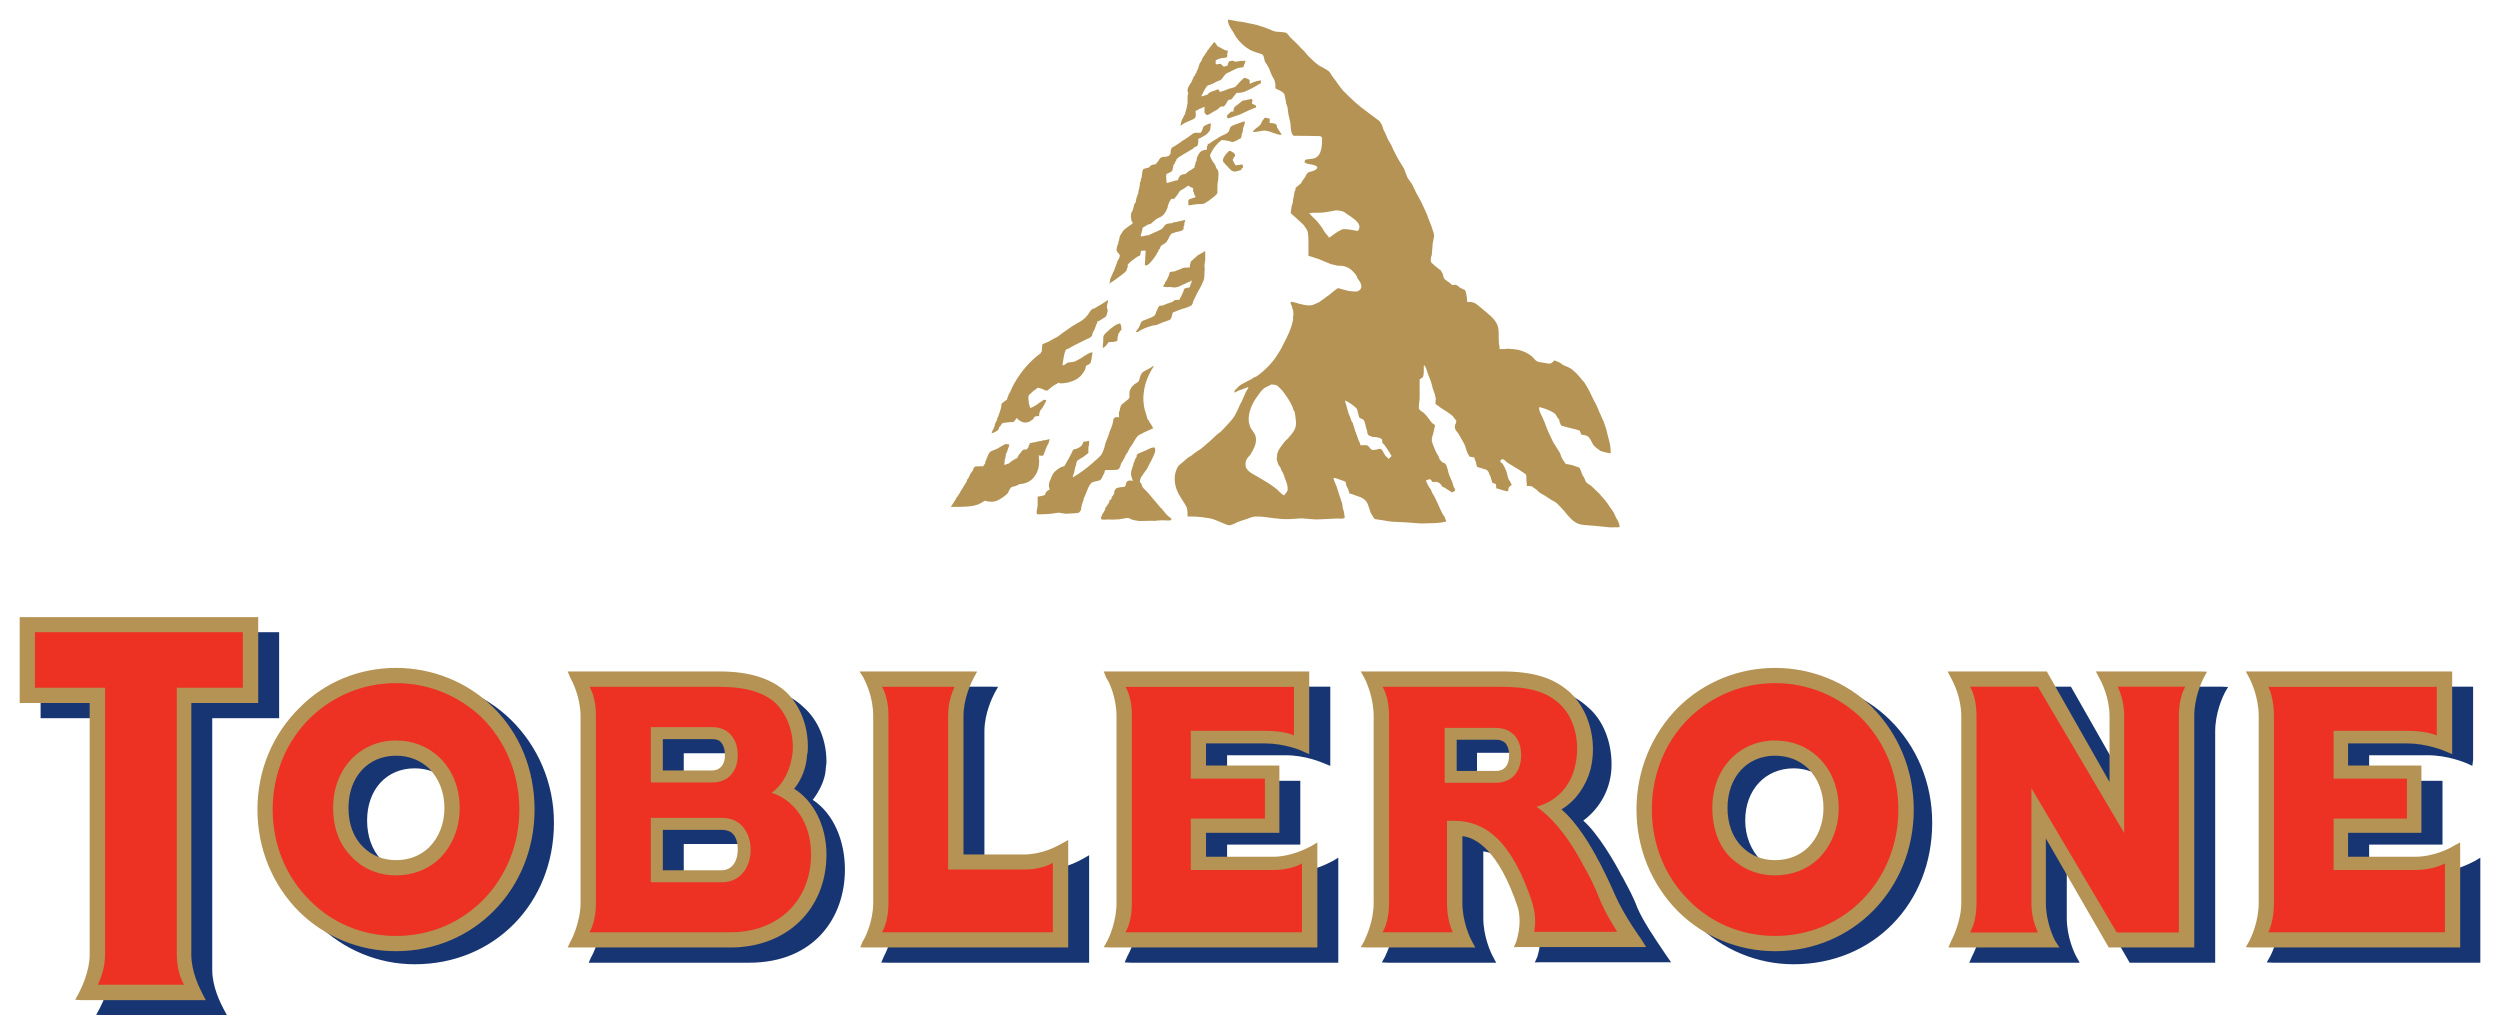
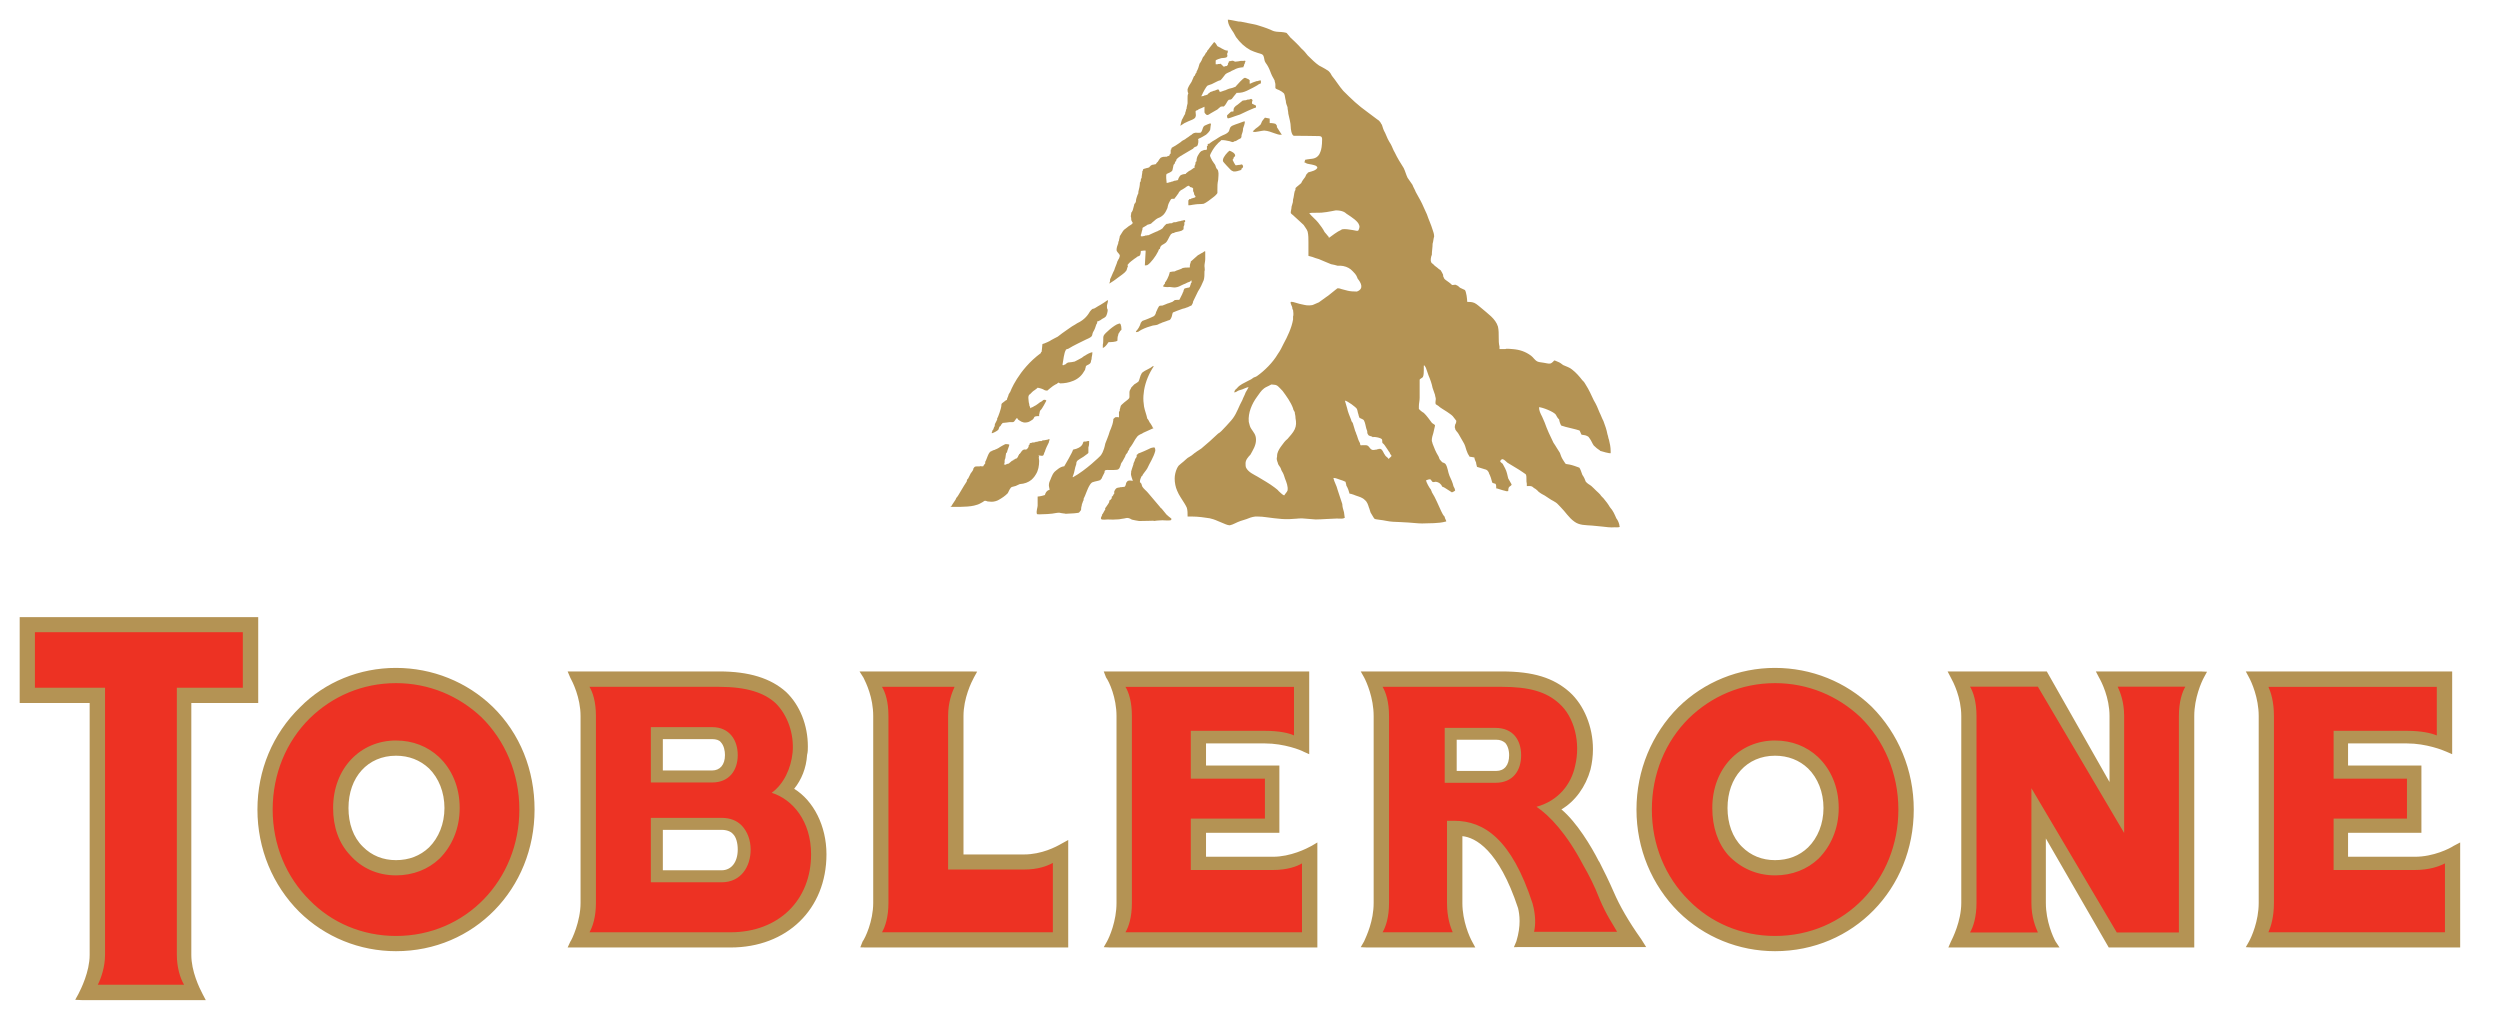
<svg xmlns="http://www.w3.org/2000/svg" xmlns:ns1="http://www.inkscape.org/namespaces/inkscape" xmlns:ns2="http://sodipodi.sourceforge.net/DTD/sodipodi-0.dtd" width="508" height="210.25" id="svg3581" version="1.1" ns1:version="0.48.2 r9819" ns2:docname="Neues Dokument 2">
  <defs id="defs3583" />
  <ns2:namedview id="base" pagecolor="#ffffff" bordercolor="#666666" borderopacity="1.0" ns1:pageopacity="0.0" ns1:pageshadow="2" ns1:zoom="0.49497475" ns1:cx="233.53717" ns1:cy="73.884566" ns1:document-units="px" ns1:current-layer="layer1" showgrid="false" fit-margin-left="4" fit-margin-bottom="4" fit-margin-top="4" fit-margin-right="4" ns1:window-width="782" ns1:window-height="650" ns1:window-x="22" ns1:window-y="29" ns1:window-maximized="0" />
  <g ns1:label="Ebene 1" ns1:groupmode="layer" id="layer1" transform="translate(-301.714,-676.523)">
-     <path style="fill:#173573;overflow:visible" d="m 309.964,804.992 0,17.469 14.25,0 0,51.188 c 0,3.439 -1.817,6.929 -2.312,7.906 l -0.656,1.188 1.312,0.031 25.25,0 -0.656,-1.219 c -0.656,-1.248 -2.312,-4.547 -2.312,-7.906 l 0,-51.188 13.594,0 0,-17.469 -0.812,0 -47.656,0 z m 76,9.812 c -7.372,0 -14.409,2.821 -19.656,7.938 -5.566,5.438 -8.531,12.831 -8.531,20.844 0,7.949 2.965,15.343 8.531,20.781 5.246,5.149 12.282,8.094 19.656,8.094 16.202,0 28.312,-12.356 28.312,-28.781 0,-8.028 -3.247,-15.547 -8.813,-20.969 -5.246,-5.086 -12.127,-7.906 -19.5,-7.906 z m 280.219,0 c -7.372,0 -14.426,2.821 -19.656,7.938 -5.582,5.438 -8.531,12.831 -8.531,20.844 0,7.949 2.949,15.343 8.531,20.781 5.229,5.149 12.283,8.094 19.656,8.094 16.217,0 28.156,-12.356 28.156,-28.781 0,-8.028 -3.122,-15.547 -8.688,-20.969 -5.246,-5.086 -12.112,-7.906 -19.469,-7.906 z m -245.031,1.25 0.688,1.219 c 0.48,0.896 2.094,4.101 2.094,7.875 l 0,37.906 c 0,3.775 -1.775,7.521 -2.094,7.938 l -0.5,1.156 32.562,0 c 13.275,0 19.5,-9.165 19.5,-18.938 0,-5.807 -2.276,-11.357 -6.531,-14.156 1.312,-1.729 2.449,-3.951 2.625,-6.094 0,-0.561 0.156,-1.081 0.156,-1.625 0,-4.382 -1.651,-8.425 -4.594,-11.062 -2.959,-2.848 -6.872,-4.219 -13.094,-4.219 l -30.812,0 z m 59.469,0 0.812,1.25 c 0.496,1.072 1.969,4.005 1.969,7.844 l 0,37.906 c 0,3.759 -1.789,7.25 -2.125,7.906 l -0.5,1.156 1.312,0.031 40.938,0 0,-21.844 -1.312,0.75 c -1.151,0.64 -4.072,2.156 -7.688,2.156 l -12.281,0 0,-28.062 c 0,-3.679 1.629,-6.963 2.125,-7.906 l 0.656,-1.156 -1.312,-0.031 -21.125,0 -1.469,0 z m 49.625,0 0.5,1.188 c 0.496,0.912 2.125,4.179 2.125,7.906 l 0,37.906 c 0,3.759 -1.629,6.995 -2.125,7.875 l -0.5,1.156 1.312,0.062 42.094,0 0,-21.344 -1.156,0.688 c -0.976,0.512 -4.246,2.219 -7.844,2.219 l -13.594,0 0,-5.562 14.875,0 0,-12.969 -14.875,0 0,-5.188 11.938,0 c 3.936,0 7.22,1.415 7.875,1.688 l 1.156,0.469 0,-16.094 -41.781,0 z m 52.25,0 0.656,1.188 c 0.32,0.912 1.969,4.179 1.969,7.906 l 0,37.906 c 0,3.743 -1.488,6.739 -1.969,7.875 l -0.656,1.156 1.312,0.062 21.938,0 -0.656,-1.219 c -0.479,-0.88 -1.969,-4.118 -1.969,-7.844 l 0,-13.562 c 2.623,0.305 7.377,2.709 11.312,14.625 0.159,0.656 0.312,1.506 0.312,2.625 0,1.104 -0.145,2.477 -0.625,4.125 l -0.531,1.188 1.156,-0.031 26.531,0 -1.125,-1.625 c -2.464,-3.63 -4.614,-6.845 -5.75,-9.5 -0.815,-2.256 -1.979,-4.252 -2.969,-6.156 l -0.156,-0.219 c -1.472,-2.896 -4.885,-8.706 -7.844,-11.281 3.279,-2.415 5.75,-6.416 5.75,-11.406 0,-4.543 -1.661,-8.987 -4.781,-11.625 -3.263,-2.943 -6.869,-4.188 -13.25,-4.188 l -28.656,0 z m 119.219,0 0.656,1.219 c 0.512,0.896 2.125,4.068 2.125,7.875 l 0,37.938 c 0,3.759 -1.789,7.234 -2.125,7.906 l -0.5,1.156 1.156,0 21.281,0 -0.656,-1.188 c -0.495,-0.879 -1.969,-4.116 -1.969,-7.875 l 0,-13.094 12.781,22.156 17.375,0 0,-47 c 0,-3.71 1.489,-6.978 1.969,-7.906 l 0.656,-1.125 -1.312,-0.062 -21.312,0 0.656,1.219 c 0.496,0.896 2.156,4.116 2.156,7.875 l 0,12.219 -12.125,-21.312 -20.812,0 z m 60.594,0 0.656,1.188 c 0.479,0.912 1.969,4.179 1.969,7.906 l 0,37.906 c 0,3.759 -1.49,6.995 -1.969,7.875 l -0.656,1.156 1.312,0.062 42.094,0 0,-21.344 -1.156,0.688 c -0.977,0.512 -4.245,2.219 -7.844,2.219 l -13.594,0 0,-5.562 14.906,0 0,-12.969 -14.906,0 0,-5.188 11.938,0 c 3.934,0 7.392,1.415 8.031,1.688 l 1,0.469 0.156,-1.188 0,-14.906 -41.938,0 z m -160.469,13.438 8.188,0 c 0.64,0 1.289,0.226 1.625,0.625 0.479,0.544 0.812,1.396 0.812,2.531 0,2.031 -0.967,3.156 -2.438,3.156 l -8.188,0 0,-6.312 z m -161.188,0.094 10,0 c 0.816,0 1.301,0.209 1.781,0.625 0.672,0.688 0.844,1.811 0.844,2.594 0,1.982 -0.994,3.156 -2.625,3.156 l -10,0 0,-6.375 z m -54.688,3.063 c 2.623,0 4.899,0.883 6.531,2.594 2.143,1.919 3.125,4.769 3.125,8 0,3.215 -0.982,6.048 -3.125,8 -1.631,1.727 -3.907,2.625 -6.531,2.625 -2.624,0 -5.068,-0.975 -6.875,-2.75 -1.807,-1.935 -2.781,-4.723 -2.781,-7.875 0,-6.253 3.914,-10.594 9.656,-10.594 z m 280.219,0 c 2.447,0 4.9,0.883 6.531,2.594 1.967,1.919 3.125,4.769 3.125,8 0,3.215 -1.158,6.048 -3.125,8 -1.631,1.727 -3.908,2.625 -6.531,2.625 -2.623,0 -5.084,-0.975 -6.875,-2.75 -1.809,-1.935 -2.969,-4.723 -2.969,-7.875 0,-6.253 4.102,-10.594 9.844,-10.594 z m -225.531,15.375 c 0.655,-10e-4 11.938,0 11.938,0 1.311,0 2.152,0.635 2.312,0.844 0.656,0.607 1,1.828 1,3.156 0,2.559 -1.331,4.188 -3.312,4.188 l -11.938,0 0,-8.188 z" id="path91" ns1:connector-curvature="0" />
    <path style="fill:#b49354;overflow:visible" d="m 305.714,801.929 0,17.438 14.219,0 0,51.188 c 0,3.438 -1.786,6.963 -2.281,7.938 l -0.656,1.188 1.312,0.062 25.219,0 -0.656,-1.25 c -0.656,-1.264 -2.281,-4.579 -2.281,-7.938 l 0,-51.188 13.594,0 0,-17.438 -0.812,0 -47.656,0 z m 76.469,10.312 c -7.388,-10e-4 -14.399,2.836 -19.469,7.969 -5.582,5.422 -8.688,12.816 -8.688,20.812 0,7.997 3.094,15.376 8.5,20.781 5.246,5.15 12.267,8 19.656,8 15.866,0 28.156,-12.644 28.156,-28.781 0,-8.014 -2.934,-15.437 -8.5,-20.875 -5.246,-5.086 -12.298,-7.906 -19.656,-7.906 z m 280.219,0 c -7.358,-10e-4 -14.395,2.836 -19.625,7.969 -5.405,5.422 -8.531,12.816 -8.531,20.812 0,7.997 3.126,15.376 8.531,20.781 5.23,5.15 12.268,8 19.625,8 15.898,0 28.188,-12.644 28.188,-28.781 0,-8.014 -3.126,-15.437 -8.531,-20.875 -5.246,-5.086 -12.283,-7.906 -19.656,-7.906 z m -245.344,0.719 0.531,1.25 c 0.48,0.881 2.094,4.069 2.094,7.812 l 0,37.969 c 0,3.758 -1.775,7.507 -2.094,7.906 l -0.531,1.156 33.094,0 c 11.468,0 19.5,-7.772 19.5,-18.938 0,-5.773 -2.627,-10.88 -6.562,-13.312 1.472,-1.822 2.465,-4.186 2.625,-6.906 0.16,-0.56 0.156,-1.145 0.156,-1.688 0,-4.351 -1.623,-8.392 -4.406,-11.062 -3.119,-2.814 -7.548,-4.188 -13.594,-4.188 l -30.812,0 z m 59.312,0 0.812,1.281 c 0.512,1.055 1.969,3.974 1.969,7.781 l 0,37.969 c 0,3.742 -1.659,7.203 -2.156,7.844 l -0.469,1.188 1.312,0.031 40.938,0 0,-21.844 -1.312,0.719 c -1.152,0.672 -4.074,2.219 -7.688,2.219 l -12.281,0 0,-28.125 c 0,-3.646 1.629,-6.932 2.125,-7.844 l 0.656,-1.188 -1.312,-0.031 -21.125,0 -1.469,0 z m 49.625,0 0.469,1.219 c 0.656,0.896 2.125,4.133 2.125,7.844 l 0,37.969 c 0,3.727 -1.442,6.948 -1.938,7.844 l -0.656,1.156 1.312,0.062 42.094,0 0,-21.344 -1.156,0.688 c -0.991,0.545 -4.261,2.219 -7.875,2.219 l -13.594,0 0,-4.875 14.906,0 0,-13.656 -14.906,0 0,-4.5 11.969,0 c 3.935,0 7.379,1.385 7.875,1.688 l 1.125,0.5 0,-16.812 -41.75,0 z m 52.219,0 0.688,1.219 c 0.48,0.896 1.938,4.133 1.938,7.844 l 0,37.969 c 0,3.711 -1.458,6.71 -1.938,7.812 l -0.688,1.188 1.312,0.062 21.969,0 -0.656,-1.219 c -0.496,-0.896 -1.969,-4.117 -1.969,-7.812 l 0,-13.594 c 2.623,0.271 7.378,2.71 11.312,14.625 0.159,0.64 0.312,1.538 0.312,2.625 0,1.136 -0.161,2.51 -0.656,4.125 l -0.5,1.188 1.156,-0.031 25.719,0 -1,-1.594 c -2.623,-3.694 -4.412,-6.86 -5.562,-9.531 -0.991,-2.271 -1.964,-4.252 -2.938,-6.156 l -0.156,-0.219 c -1.472,-2.91 -4.444,-7.863 -7.562,-10.469 2.782,-1.632 4.931,-4.591 5.906,-8.094 0.336,-1.375 0.5,-2.765 0.5,-4.156 0,-4.525 -1.807,-8.94 -4.75,-11.594 -3.278,-2.91 -7.383,-4.188 -13.781,-4.188 l -28.656,0 z m 119.25,0 0.656,1.25 c 0.496,0.881 2.125,4.037 2.125,7.812 l 0,37.969 c 0,3.727 -1.789,7.234 -2.125,7.906 l -0.5,1.156 1.312,0 21.281,0 -0.812,-1.219 c -0.495,-0.881 -1.969,-4.102 -1.969,-7.844 l 0,-13.094 12.781,22.156 17.375,0 0,-47.031 c 0,-3.68 1.473,-6.947 1.969,-7.844 l 0.625,-1.156 -1.281,-0.062 -21.312,0 0.656,1.25 c 0.513,0.881 2.125,4.085 2.125,7.812 l 0,13.406 -12.75,-22.469 -20.156,0 z m 60.594,0 0.656,1.219 c 0.495,0.896 1.969,4.133 1.969,7.844 l 0,37.969 c 0,3.727 -1.474,6.948 -1.969,7.844 l -0.656,1.156 1.312,0.062 42.25,0 0,-21.344 -1.312,0.688 c -0.815,0.545 -4.102,2.219 -7.875,2.219 l -13.594,0 0,-4.875 14.906,0 0,-13.656 -14.906,0 0,-4.5 11.969,0 c 3.935,0 7.376,1.385 8.031,1.688 l 1.156,0.5 0,-16.812 -41.938,0 z m -321.656,13.75 c 0.814,-10e-4 10,0 10,0 0.8,0 1.461,0.193 1.781,0.625 0.656,0.688 0.844,1.795 0.844,2.594 l 0,0.031 c 0,1.951 -0.994,3.125 -2.625,3.125 l -10,0 0,-6.375 z m 161.312,0.125 c 0.64,10e-4 8.031,0 8.031,0 0.816,0 1.317,0.24 1.812,0.625 0.479,0.527 0.812,1.395 0.812,2.531 0,2.031 -0.978,3.188 -2.625,3.188 l -8.031,0 0,-6.344 z m -215.531,3.25 c 2.623,0 4.896,0.884 6.719,2.594 1.952,1.936 3.125,4.8 3.125,8.031 0,3.215 -1.173,6.048 -3.125,8 -1.823,1.727 -4.096,2.594 -6.719,2.594 -2.623,0 -4.927,-0.911 -6.719,-2.719 -1.983,-1.919 -2.938,-4.74 -2.938,-7.875 0,-6.254 3.914,-10.625 9.656,-10.625 z m 280.219,0 c 2.623,0 4.928,0.884 6.719,2.594 1.968,1.936 3.125,4.8 3.125,8.031 0,3.215 -1.157,6.048 -3.125,8 -1.791,1.727 -4.096,2.594 -6.719,2.594 -2.623,0 -4.913,-0.911 -6.719,-2.719 -1.951,-1.919 -2.938,-4.74 -2.938,-7.875 0,-6.254 3.932,-10.625 9.656,-10.625 z m -226,15.062 11.938,0 c 1.471,0 2.152,0.635 2.312,0.844 0.64,0.607 0.969,1.828 0.969,3.156 0,2.574 -1.298,4.219 -3.281,4.219 l -11.938,0 0,-8.219 z" id="path109" ns1:connector-curvature="0" />
    <path style="fill:#ed3223;overflow:visible" d="m 308.808,804.992 0,11.281 14.25,0 0,54.281 c 0,2.431 -0.797,4.736 -1.469,6.062 l 17.531,0 c -0.815,-1.328 -1.469,-3.599 -1.469,-6.062 l 0,-54.281 13.406,0 0,-11.281 -42.25,0 z m 73.375,10.344 c -6.877,0 -12.957,2.695 -17.531,7.156 -4.75,4.702 -7.531,11.254 -7.531,18.531 0,7.229 2.781,13.736 7.531,18.438 4.415,4.526 10.654,7.25 17.531,7.25 14.234,0 25.062,-11.421 25.062,-25.688 0,-7.405 -2.938,-14.063 -7.688,-18.75 -4.589,-4.334 -10.657,-6.938 -17.375,-6.938 z m 280.219,0 c -6.877,0 -12.94,2.695 -17.531,7.156 -4.733,4.702 -7.5,11.254 -7.5,18.531 0,7.229 2.766,13.736 7.5,18.438 4.431,4.526 10.654,7.25 17.531,7.25 14.251,0 25.062,-11.421 25.062,-25.688 0,-7.405 -2.954,-14.063 -7.688,-18.75 -4.59,-4.334 -10.657,-6.938 -17.375,-6.938 z m 39.625,0.719 c 0.656,1.088 1.312,3.041 1.312,5.969 l 0,37.969 c 0,2.863 -0.656,4.896 -1.312,6 l 13.781,0 c -0.48,-1.103 -1.312,-3.089 -1.312,-6 l 0,-23.312 17.344,29.312 12.625,0 0,-43.969 c 0,-2.911 0.672,-4.88 1.312,-5.969 l -13.75,0 c 0.496,1.088 1.312,3.058 1.312,5.969 l 0,23.75 -17.531,-29.719 -13.781,0 z m -280.531,0.031 c 0.656,1.088 1.312,3.01 1.312,5.938 l 0,37.969 c 0,2.815 -0.656,4.849 -1.312,5.969 l 28.656,0 c 9.836,0 16.375,-6.567 16.375,-15.844 0,-6.75 -3.746,-11.158 -8,-12.5 2.447,-1.775 3.914,-4.924 4.25,-8.219 0.319,-3.742 -1.006,-7.586 -3.469,-10 -2.287,-2.111 -5.872,-3.312 -11.438,-3.312 l -26.375,0 z m 59.438,0 c 0.656,1.088 1.312,2.946 1.312,5.938 l 0,37.969 c 0,2.863 -0.656,4.849 -1.312,5.969 l 34.719,0 0,-14.094 c -1.135,0.608 -2.932,1.344 -5.875,1.344 l -15.406,0 0,-31.188 c 0,-2.879 0.817,-4.849 1.312,-5.938 l -14.75,0 z m 49.469,0 c 0.672,1.088 1.312,3.026 1.312,5.938 l 0,37.969 c 0,2.895 -0.64,4.849 -1.312,5.969 l 35.875,0 0,-14 c -0.975,0.592 -2.948,1.344 -5.906,1.344 l -16.688,0 0,-10.438 15.062,0 0,-8.125 -15.062,0 0,-9.719 15.062,0 c 2.943,0 4.929,0.474 5.906,0.938 l 0,-9.875 -34.25,0 z m 52.25,0 c 0.656,1.088 1.312,3.026 1.312,5.938 l 0,37.969 c 0,2.927 -0.657,4.849 -1.312,5.969 l 14.25,0 c -0.48,-1.121 -1.156,-3.042 -1.156,-5.938 l 0,-16.719 1.469,0 c 6.077,0.016 11.652,3.746 15.906,16.781 0.656,2.352 0.648,4.342 0.312,5.781 l 16.875,0 c -0.816,-1.503 -2.123,-3.246 -3.594,-6.75 -0.992,-2.575 -2.145,-4.813 -3.281,-6.781 -3.438,-6.542 -6.877,-10.1 -9.5,-11.875 4.43,-1.214 7.044,-4.553 7.844,-8.312 1.151,-4.701 -0.146,-9.953 -3.25,-12.688 -2.623,-2.383 -6.074,-3.375 -11.656,-3.375 l -24.219,0 z m 180,0 c 0.496,1.088 1.125,3.026 1.125,5.938 l 0,37.969 c 0,2.895 -0.629,4.849 -1.125,5.969 l 35.875,0 0,-14 c -1.151,0.592 -3.136,1.344 -6.094,1.344 l -16.531,0 0,-10.438 14.906,0 0,-8.125 -14.906,0 0,-9.719 14.906,0 c 2.943,0 4.926,0.474 6.062,0.938 l 0,-9.875 -34.219,0 z m -328.688,8.188 12.438,0 c 3.599,0 5.219,2.697 5.219,5.688 0,2.959 -1.62,5.562 -5.219,5.562 l -12.438,0 0,-11.25 z m 161.312,0.156 10.312,0 c 3.599,0 5.219,2.491 5.219,5.562 0,3.071 -1.62,5.594 -5.219,5.594 l -10.312,0 0,-11.156 z m -213.094,2.562 c 3.423,0 6.401,1.2 8.688,3.312 2.623,2.463 4.25,6.072 4.25,10.406 10e-4,4.255 -1.631,7.818 -4.094,10.281 -2.287,2.19 -5.421,3.406 -8.844,3.406 -3.774,0 -7.026,-1.504 -9.312,-4.094 -2.303,-2.415 -3.469,-5.738 -3.469,-9.594 0,-8.092 5.568,-13.719 12.781,-13.719 z m 280.219,0 c 3.439,0 6.399,1.2 8.688,3.312 2.606,2.463 4.25,6.072 4.25,10.406 0,4.255 -1.648,7.818 -4.094,10.281 -2.287,2.19 -5.404,3.406 -8.844,3.406 -3.773,0 -7.037,-1.504 -9.5,-4.094 -2.127,-2.415 -3.25,-5.738 -3.25,-9.594 0,-8.092 5.552,-13.719 12.75,-13.719 z m -228.438,15.719 14.375,0 c 1.807,0 3.118,0.572 4.094,1.562 1.151,1.2 1.812,2.956 1.812,4.875 0,3.486 -1.973,6.656 -5.906,6.656 l -14.375,0 0,-13.094 z" id="path127" ns1:connector-curvature="0" />
    <path style="fill:#b49354;overflow:visible" d="m 551.214,680.523 c 0,1.008 0.656,1.855 1.156,2.625 0.16,0.289 0.34,0.618 0.5,0.906 0.799,1.119 1.786,2.032 2.938,2.656 0.48,0.224 0.989,0.418 1.469,0.562 0.16,0.08 0.824,0.183 1,0.375 0.08,0.072 0.14,0.165 0.188,0.281 0.142,0.349 0.161,0.83 0.281,1.094 0.04,0.096 0.1,0.195 0.156,0.281 0.17,0.26 0.38,0.505 0.5,0.781 0.336,0.592 0.493,1.235 0.812,1.875 0.16,0.336 0.341,0.554 0.5,0.906 0,0.24 0.156,0.541 0.156,0.781 l 0,0.781 c 0.159,0.24 0.652,0.326 0.812,0.438 0.336,0.16 0.684,0.387 0.844,0.562 0.24,0.156 0.293,0.77 0.375,1.219 0.027,0.149 0.054,0.291 0.094,0.375 0,0.431 0.168,0.849 0.344,1.281 0,0.448 0.156,0.865 0.156,1.312 0.176,0.912 0.5,1.838 0.5,2.781 0,0.072 0.023,0.5 0.125,0.906 0.051,0.203 0.134,0.412 0.219,0.562 0.085,0.151 0.189,0.242 0.312,0.25 0.974,0.032 4.582,0.015 5.062,0.062 0.159,0.032 0.656,-0.063 0.656,0.625 0,1.375 -0.168,2.131 -0.344,2.562 -0.479,1.503 -1.775,1.405 -2.094,1.469 -0.336,0.032 -0.84,0.124 -1,0.156 0,0.064 -0.156,0.403 -0.156,0.531 0,0.032 0.076,0.041 0.156,0.062 0.08,0.022 0.156,0.054 0.156,0.094 0.21,0.169 1.05,0.218 1.656,0.406 0.121,0.038 0.249,0.073 0.344,0.125 0.19,0.105 0.312,0.245 0.312,0.438 -0.32,0.544 -1.146,0.7 -1.625,0.844 -0.177,0.048 -0.344,0.091 -0.344,0.219 -0.336,0.224 -0.34,0.509 -0.5,0.781 -0.32,0.4 -0.652,0.85 -0.812,1.25 -0.336,0.336 -0.837,0.648 -1.156,1 0,0.208 0.02,0.433 -0.156,0.625 -0.16,0.575 -0.168,1.159 -0.344,1.719 0,0.16 -0.011,0.287 -0.031,0.438 -0.02,0.15 -0.045,0.317 -0.125,0.469 0,0.192 -0.156,0.384 -0.156,0.656 0,0.303 -0.156,0.774 -0.156,1.094 0,0.24 0.48,0.464 0.656,0.688 0.655,0.639 1.297,1.141 1.969,1.812 0.16,0.215 0.296,0.434 0.438,0.656 0.071,0.111 0.159,0.223 0.219,0.344 0.06,0.121 0.112,0.239 0.156,0.375 0.159,0.672 0.156,1.469 0.156,2.125 l 0,2.781 c 0.176,0.048 0.493,0.139 0.812,0.219 0.168,0.08 0.368,0.143 0.594,0.219 0.226,0.076 0.479,0.155 0.719,0.219 0.831,0.384 1.637,0.663 2.469,1.031 0.48,0.08 0.994,0.216 1.312,0.312 0.24,0.008 0.439,-0.006 0.625,0 0.186,0.006 0.363,0.03 0.531,0.062 0.799,0.159 1.458,0.518 1.938,1.062 0.832,0.8 0.841,1.148 1,1.5 0.64,0.784 1.312,1.97 0,2.562 0,0.016 -0.156,0.03 -0.156,0.062 -0.672,0 -1.317,-0.044 -1.812,-0.156 -0.496,-0.112 -0.817,-0.232 -1.312,-0.344 -0.175,-0.048 -0.492,-0.204 -0.812,-0.156 -0.16,0.048 -0.185,0.186 -0.344,0.25 -0.175,0.096 -1.633,1.371 -1.969,1.531 -0.16,0.128 -1.31,0.934 -1.469,1.062 -0.48,0.208 -1.156,0.484 -1.156,0.5 -0.08,0.048 -0.246,0.082 -0.406,0.094 -0.16,0.012 -0.295,0.031 -0.375,0.031 -0.336,0.032 -0.672,-0.028 -1,-0.094 -0.328,-0.066 -0.664,-0.163 -1,-0.219 -0.48,-0.112 -0.8,-0.263 -1.312,-0.375 -0.16,0 -0.469,-0.08 -0.469,0 -0.16,0.239 0.312,0.916 0.312,1.156 0,0.144 -0.004,0.309 0.156,0.469 0,0.192 0.041,0.428 0.062,0.656 0.011,0.114 0.008,0.231 0,0.344 -0.008,0.113 -0.018,0.208 -0.062,0.312 l 0,0.625 c -0.08,0.432 -0.178,0.853 -0.312,1.281 -0.134,0.428 -0.296,0.864 -0.469,1.281 -0.346,0.834 -0.749,1.631 -1.156,2.375 -0.336,0.704 -0.676,1.391 -1.156,2.062 -0.248,0.428 -0.557,0.871 -0.875,1.281 -0.318,0.41 -0.663,0.807 -1.031,1.188 -0.736,0.762 -1.528,1.455 -2.344,2.031 -0.16,0.096 -0.32,0.185 -0.656,0.281 -0.335,0.272 -0.66,0.479 -1.156,0.688 -0.815,0.464 -1.641,0.716 -2.281,1.531 -0.08,0.056 -0.157,0.127 -0.219,0.188 -0.061,0.06 -0.114,0.121 -0.156,0.188 -0.084,0.132 -0.125,0.278 -0.125,0.438 l 0.156,0 c 0,-0.032 0.011,-0.052 0.031,-0.062 0.02,-0.01 0.076,-0.023 0.156,-0.031 0.08,-0.064 0.152,-0.107 0.25,-0.156 0.098,-0.049 0.201,-0.116 0.312,-0.156 0.224,-0.08 0.463,-0.139 0.719,-0.219 0.161,-0.072 0.37,-0.16 0.594,-0.25 0.224,-0.09 0.463,-0.187 0.719,-0.219 l 0,0.062 c -0.176,0 -0.156,0.14 -0.156,0.188 -0.16,0.287 -0.34,0.571 -0.5,0.875 -0.16,0.512 -0.496,1.035 -0.656,1.531 -0.728,1.287 -1.063,2.53 -1.906,3.688 -0.121,0.165 -0.231,0.307 -0.375,0.469 -0.655,0.719 -1.313,1.485 -1.969,2.125 -0.08,0.096 -0.177,0.166 -0.281,0.25 -0.104,0.084 -0.215,0.17 -0.375,0.25 -1.152,1.087 -2.285,2.119 -3.438,3.062 -0.335,0.256 -0.836,0.509 -1.156,0.781 -0.336,0.192 -0.476,0.401 -0.812,0.625 -0.319,0.176 -0.476,0.324 -0.812,0.5 -0.336,0.24 -0.492,0.479 -0.812,0.719 -0.32,0.272 -0.665,0.524 -1,0.844 -0.12,0.156 -0.246,0.357 -0.344,0.562 -0.292,0.615 -0.469,1.391 -0.469,2.062 0,0.848 0.18,1.765 0.5,2.469 0.36,0.924 0.99,1.733 1.5,2.594 0.17,0.287 0.345,0.567 0.469,0.875 0.16,0.528 0.156,1.158 0.156,1.781 0.328,0 0.619,0.002 0.906,0 0.288,-0.002 0.578,0.007 0.906,0.031 0.64,0.032 1.298,0.123 1.938,0.219 0.512,0.049 1.004,0.136 1.5,0.312 0.328,0.103 0.589,0.222 0.875,0.344 0.286,0.122 0.57,0.247 0.906,0.375 0.48,0.192 1.004,0.469 1.5,0.5 0.08,0.004 0.153,-0.036 0.25,-0.062 0.097,-0.027 0.21,-0.051 0.312,-0.094 0.206,-0.086 0.395,-0.185 0.562,-0.25 0.32,-0.16 0.706,-0.329 1.094,-0.469 0.388,-0.14 0.787,-0.247 1.188,-0.375 0.511,-0.222 1.141,-0.451 1.812,-0.531 0.16,0 0.34,0 0.5,0 0.655,0.016 1.145,0.046 1.625,0.125 1.151,0.16 2.304,0.295 3.281,0.375 0.487,0.033 0.975,0.045 1.469,0.031 0.494,-0.014 1.004,-0.054 1.5,-0.094 0.32,-0.016 0.629,-0.08 1.125,-0.062 0.817,0.064 1.79,0.155 2.781,0.219 1.472,-0.016 2.81,-0.157 4.281,-0.188 0.241,-0.011 0.857,0.057 1.219,0 0.121,-0.019 0.21,-0.042 0.25,-0.094 0,-0.016 -0.004,-0.014 0.156,-0.031 0,-0.176 -0.156,-0.948 -0.156,-1.156 -0.16,-0.543 -0.344,-1.112 -0.344,-1.656 -0.336,-0.992 -0.649,-1.978 -0.969,-2.938 -0.16,-0.783 -0.668,-1.527 -0.844,-2.375 0.512,0 0.833,0.2 1.312,0.344 0.336,0.112 0.837,0.262 1.156,0.438 0,0.144 0.156,0.494 0.156,0.75 0.168,0.28 0.302,0.57 0.406,0.844 0.104,0.274 0.162,0.524 0.25,0.812 0,0.016 0.184,0.03 0.344,0.062 0.32,0.08 0.633,0.216 0.969,0.344 0.64,0.224 1.317,0.378 1.812,0.906 0.48,0.368 0.653,1.004 0.812,1.5 0.177,0.367 0.185,0.663 0.344,1.031 0.16,0.208 0.636,1.152 0.812,1.281 0,0.046 0.649,0.155 0.969,0.188 0.991,0.096 1.805,0.358 2.781,0.406 0.991,0.048 1.974,0.076 3.125,0.156 0.975,0.048 1.806,0.188 2.781,0.188 0.496,0 0.805,-0.014 1.125,-0.031 0.415,0 0.84,-0.009 1.25,-0.031 0.41,-0.022 0.811,-0.054 1.219,-0.094 0.32,-0.048 0.834,-0.105 1.312,-0.25 0,-0.092 -0.033,-0.172 -0.062,-0.25 -0.09,-0.234 -0.25,-0.435 -0.25,-0.688 -0.336,-0.368 -0.511,-0.71 -0.688,-1.094 -0.639,-1.312 -1.123,-2.674 -1.938,-3.938 0,-0.208 -0.156,-0.293 -0.156,-0.469 -0.335,-0.368 -1,-1.554 -1,-1.938 0.16,0 0.508,-0.235 0.844,-0.188 0.159,0.048 0.309,0.419 0.469,0.531 0.319,0.112 0.496,-0.063 0.656,-0.031 0.657,0.08 1.137,0.52 1.312,1 0.124,0.02 0.305,0.109 0.5,0.219 0.586,0.328 1.349,0.901 1.469,0.938 0.16,-0.048 0.656,-0.31 0.656,-0.406 0,-0.144 -0.184,-0.62 -0.344,-0.844 -0.159,-0.72 -0.476,-1.421 -0.812,-2.125 -0.336,-0.8 -0.333,-1.702 -0.812,-2.406 -0.04,-0.048 -0.1,-0.09 -0.156,-0.125 -0.056,-0.035 -0.126,-0.068 -0.188,-0.094 -0.124,-0.052 -0.233,-0.077 -0.312,-0.125 -0.176,-0.16 -0.34,-0.387 -0.5,-0.562 -0.16,-0.256 -0.152,-0.495 -0.312,-0.719 -0.496,-0.784 -0.837,-1.652 -1.156,-2.5 0,-0.192 -0.156,-0.385 -0.156,-0.656 0,-0.513 0.153,-1.004 0.312,-1.5 0.16,-0.832 0.344,-1.338 0.344,-1.594 -0.176,-0.208 -0.496,-0.324 -0.656,-0.5 -0.495,-0.64 -0.984,-1.392 -1.625,-2 -0.336,-0.175 -0.84,-0.589 -1,-0.812 l 0,-0.562 c 0,-0.543 0.156,-1.096 0.156,-1.656 l 0,-2.844 0,-0.875 c 0,-0.128 0.496,-0.339 0.656,-0.531 0.176,-0.352 0.188,-0.959 0.188,-1.375 l 0,-0.969 0.156,0 c 0,0.079 0.312,0.45 0.312,0.594 0.16,0.432 0.324,0.958 0.5,1.438 0.336,0.768 0.652,1.652 0.812,2.5 0.159,0.48 0.324,0.942 0.5,1.438 0,0.24 0.156,0.556 0.156,0.844 0,0.352 -0.16,0.79 0,1.062 0.176,0.128 0.34,0.201 0.5,0.312 0.12,0.116 0.235,0.208 0.375,0.312 0.14,0.104 0.315,0.214 0.469,0.312 0.308,0.196 0.618,0.394 0.938,0.594 0.336,0.256 0.836,0.539 1.156,0.875 0.159,0.208 0.496,0.62 0.656,0.844 0.176,0.08 0.004,0.683 -0.156,0.875 0,0.208 -0.176,0.508 0,0.812 0,0.352 0.497,0.727 0.656,1.031 0.321,0.543 0.633,1.127 0.969,1.688 0.336,0.511 0.497,1.096 0.656,1.656 0.16,0.48 0.32,0.849 0.656,1.312 0,0.032 -0.156,0.015 -0.156,0.031 0.495,0 0.645,0.092 1.125,0.156 0,0.24 0.184,0.711 0.344,1.031 0,0.256 0.188,0.795 0.188,0.875 0.16,0.064 1.465,0.436 1.625,0.5 0.08,0.032 0.139,0.033 0.219,0.062 0.08,0.03 0.17,0.084 0.25,0.156 0.16,0.176 0.344,0.434 0.344,0.594 0.336,0.64 0.497,1.251 0.656,1.875 0.16,0.16 0.48,0.17 0.656,0.25 0.16,0.16 0.156,0.54 0.156,0.812 l 0,0.125 c 0.084,0 0.151,0.015 0.219,0.031 0.202,0.049 0.354,0.128 0.594,0.188 0.319,0.112 0.664,0.201 1,0.281 0.161,0.064 0.305,0.111 0.625,0.062 0,-0.112 0.009,-0.274 0.031,-0.438 0.011,-0.082 0.038,-0.18 0.062,-0.25 0.025,-0.07 0.05,-0.116 0.094,-0.156 0.16,-0.176 0.5,-0.275 0.5,-0.531 -0.16,-0.256 -0.511,-0.867 -0.688,-1.219 -0.081,-0.344 -0.15,-0.688 -0.25,-1.031 -0.05,-0.172 -0.094,-0.334 -0.156,-0.5 -0.062,-0.166 -0.139,-0.344 -0.219,-0.5 -0.16,-0.304 -0.341,-0.602 -0.5,-0.938 -0.177,-0.16 -0.34,-0.229 -0.5,-0.469 0,-0.12 0.086,-0.26 0.188,-0.344 0.051,-0.042 0.101,-0.071 0.156,-0.094 0.055,-0.022 0.112,-0.035 0.156,-0.031 0.335,0.064 0.809,0.607 0.969,0.719 0.992,0.641 2.149,1.25 3.125,1.938 0.08,0.072 0.189,0.143 0.312,0.219 0.124,0.076 0.264,0.161 0.344,0.281 0.16,0.448 -0.004,1.301 0.156,1.844 l 0,0.469 c 0.319,0 0.665,-0.05 1,0.062 0.16,0.048 0.309,0.248 0.469,0.344 0.336,0.159 0.511,0.356 0.688,0.5 0.161,0.192 0.306,0.339 0.625,0.531 0.319,0.24 0.836,0.431 1.156,0.688 0.32,0.192 0.664,0.416 1,0.656 0.32,0.16 0.633,0.354 0.969,0.562 0.336,0.208 0.649,0.649 0.969,0.938 0.991,0.976 1.629,2.123 2.781,2.938 0.495,0.376 1.072,0.56 1.688,0.656 0.308,0.048 0.646,0.074 0.969,0.094 0.323,0.02 0.641,0.043 0.969,0.062 0.639,0.08 1.298,0.14 1.938,0.188 0.831,0.096 1.81,0.236 2.625,0.156 0.251,-0.011 0.505,0.03 0.75,0 0.082,-0.01 0.17,-0.035 0.25,-0.062 0.16,0 0,-0.03 0,-0.094 0,-0.116 -0.027,-0.26 -0.062,-0.406 -0.106,-0.439 -0.342,-0.951 -0.594,-1.25 -0.168,-0.376 -0.327,-0.768 -0.531,-1.156 -0.204,-0.388 -0.454,-0.765 -0.781,-1.125 -0.168,-0.296 -0.37,-0.604 -0.594,-0.906 -0.224,-0.302 -0.471,-0.602 -0.719,-0.906 -0.088,-0.112 -0.222,-0.222 -0.344,-0.344 -0.122,-0.122 -0.233,-0.27 -0.312,-0.406 -0.32,-0.288 -0.476,-0.525 -0.812,-0.781 -0.336,-0.319 -0.65,-0.665 -0.969,-0.938 -0.168,-0.152 -0.388,-0.268 -0.594,-0.406 -0.206,-0.138 -0.403,-0.308 -0.562,-0.5 -0.16,-0.463 -0.351,-0.911 -0.688,-1.375 -0.161,-0.464 -0.466,-1.357 -0.625,-1.469 -0.32,-0.128 -1.473,-0.545 -1.969,-0.625 -0.175,-0.064 -0.652,-0.06 -0.812,-0.156 -0.159,-0.159 -0.341,-0.558 -0.5,-0.75 -0.336,-0.513 -0.496,-0.973 -0.656,-1.469 -0.481,-0.687 -0.818,-1.375 -1.312,-2.062 -0.655,-1.311 -1.301,-2.719 -1.781,-4.094 -0.176,-0.415 -0.355,-0.803 -0.531,-1.219 -0.32,-0.608 -0.625,-1.218 -0.625,-1.906 0.639,0 3.102,0.939 3.438,1.562 0.16,0.304 0.336,0.649 0.656,0.938 0,0.271 0.309,1.186 0.469,1.25 0.159,0.016 0.508,0.17 0.844,0.25 0.815,0.224 1.949,0.447 2.781,0.719 0.159,0.048 0.309,0.715 0.469,0.875 0.16,0.048 0.836,0.057 1.156,0.281 0.319,0.112 0.324,0.324 0.5,0.5 0.336,0.448 0.493,0.958 0.812,1.406 0.32,0.24 0.508,0.527 0.844,0.719 0.16,0.16 0.469,0.279 0.469,0.375 0.319,0.128 1.965,0.565 2.125,0.469 l 0,-0.406 c 0,-0.864 -0.168,-1.562 -0.344,-2.312 -0.16,-0.368 -0.152,-0.725 -0.312,-1.125 -0.16,-0.912 -0.477,-1.792 -0.812,-2.688 -0.168,-0.304 -0.284,-0.587 -0.406,-0.875 -0.122,-0.288 -0.247,-0.602 -0.406,-0.906 -0.32,-0.832 -0.66,-1.623 -1.156,-2.438 -0.48,-1.024 -0.985,-2.164 -1.625,-3.156 -0.16,-0.305 -0.351,-0.602 -0.688,-0.906 -0.639,-0.816 -1.278,-1.563 -2.094,-2.188 -0.496,-0.432 -1.157,-0.602 -1.812,-0.906 -0.336,-0.241 -0.645,-0.527 -1.125,-0.688 -0.176,-0.064 -0.527,-0.25 -0.688,-0.25 0,0.016 -0.476,0.577 -0.812,0.625 -0.335,0.08 -0.817,-0.092 -1.312,-0.156 -0.336,-0.08 -0.961,-0.09 -1.281,-0.25 -0.128,-0.06 -0.265,-0.154 -0.375,-0.25 -0.11,-0.096 -0.21,-0.201 -0.312,-0.312 -0.204,-0.224 -0.386,-0.457 -0.625,-0.625 -1.151,-0.848 -2.31,-1.232 -3.781,-1.344 -0.496,-0.016 -1.15,-0.144 -1.469,0 -0.336,0 -0.836,-0.016 -1.156,0 l 0,-0.062 0,-0.469 c -0.16,-0.591 -0.156,-1.189 -0.156,-1.781 0,-0.8 0.004,-1.53 -0.156,-2.25 -0.496,-1.648 -2.16,-2.695 -3.312,-3.719 -0.24,-0.192 -0.475,-0.402 -0.719,-0.594 -0.122,-0.096 -0.251,-0.197 -0.375,-0.281 -0.124,-0.084 -0.247,-0.155 -0.375,-0.219 -0.12,-0.056 -0.253,-0.093 -0.375,-0.125 -0.122,-0.032 -0.221,-0.049 -0.344,-0.062 -0.246,-0.028 -0.502,-0.031 -0.75,-0.031 0,-0.28 -0.045,-0.791 -0.125,-1.281 -0.04,-0.245 -0.096,-0.488 -0.156,-0.688 -0.06,-0.199 -0.108,-0.349 -0.188,-0.438 -0.336,-0.144 -0.68,-0.325 -1,-0.469 -0.16,-0.175 -0.476,-0.451 -0.812,-0.562 -0.16,-0.128 -0.652,0.08 -0.812,0 -0.32,-0.352 -0.833,-0.679 -1.312,-1.031 -0.159,-0.128 -0.312,-0.262 -0.312,-0.406 -0.176,-0.224 -0.188,-0.432 -0.188,-0.656 -0.16,-0.384 -0.341,-0.634 -0.5,-0.906 -0.321,-0.176 -0.465,-0.325 -0.625,-0.469 -0.336,-0.256 -0.684,-0.495 -0.844,-0.719 -0.159,-0.144 -0.469,-0.291 -0.469,-0.531 -0.159,-0.256 -0.004,-1.118 0.156,-1.406 0,-0.751 0.156,-1.498 0.156,-2.25 0.159,-0.48 0.152,-0.989 0.312,-1.469 0,-0.447 -0.153,-0.975 -0.312,-1.375 -0.32,-1.072 -0.82,-2.101 -1.156,-3.125 -0.24,-0.479 -0.45,-0.962 -0.656,-1.438 -0.206,-0.476 -0.408,-0.927 -0.656,-1.375 -0.32,-0.576 -0.633,-1.158 -0.969,-1.75 -0.16,-0.48 -0.496,-0.942 -0.656,-1.438 -0.32,-0.48 -0.664,-0.958 -1,-1.438 -0.32,-0.671 -0.461,-1.313 -0.781,-1.969 -0.672,-1.056 -1.317,-2.1 -1.812,-3.156 -0.336,-0.528 -0.492,-1.111 -0.812,-1.688 -0.496,-0.752 -0.836,-1.498 -1.156,-2.312 -0.319,-0.527 -0.496,-1.113 -0.656,-1.656 -0.176,-0.16 -0.184,-0.355 -0.344,-0.531 -0.16,-0.24 -0.305,-0.37 -0.625,-0.562 -0.671,-0.527 -1.329,-0.988 -2,-1.5 -0.448,-0.32 -0.866,-0.632 -1.281,-0.969 -0.415,-0.337 -0.821,-0.674 -1.219,-1.031 -0.796,-0.714 -1.56,-1.474 -2.375,-2.281 -0.832,-0.944 -1.482,-2.055 -2.312,-3.062 -0.16,-0.32 -0.32,-0.618 -0.656,-0.938 -0.04,-0.052 -0.1,-0.086 -0.156,-0.125 -0.17,-0.117 -0.38,-0.204 -0.5,-0.312 -0.48,-0.241 -0.818,-0.495 -1.312,-0.719 -0.816,-0.56 -1.467,-1.247 -2.281,-2.031 -0.335,-0.464 -0.817,-1.006 -1.312,-1.438 -0.655,-0.768 -1.465,-1.513 -2.281,-2.281 -0.16,-0.272 -0.511,-0.572 -0.688,-0.844 -0.08,-0.048 -0.193,-0.074 -0.312,-0.094 -0.12,-0.02 -0.233,-0.046 -0.312,-0.062 -0.672,-0.112 -1.314,-0.027 -1.969,-0.219 -0.336,-0.112 -0.497,-0.201 -0.656,-0.281 -0.496,-0.192 -1.02,-0.418 -1.5,-0.562 -0.671,-0.192 -1.281,-0.451 -1.937,-0.563 -0.816,-0.176 -1.81,-0.339 -2.625,-0.531 -0.176,-0.016 -0.34,-0.015 -0.5,-0.031 -0.815,-0.144 -1.469,-0.327 -2.125,-0.375 z m -2.781,4.531 c -0.336,0.48 -0.839,1.001 -1.156,1.5 -0.176,0.16 -0.312,0.323 -0.312,0.531 l -0.188,0.125 c -0.16,0.304 -0.305,0.633 -0.625,0.938 -0.159,0.448 -0.352,0.865 -0.688,1.312 -0.16,0.608 -0.305,1.096 -0.625,1.656 l 0,0.188 c -0.16,0.032 -0.184,0.259 -0.344,0.562 0,0.032 0.02,0.093 -0.156,0.125 -0.16,0.335 -0.34,0.788 -0.5,1.156 -0.319,0.48 -0.636,0.957 -0.812,1.5 0,0.272 -0.02,0.556 0.156,0.844 -0.176,0.319 -0.156,0.664 -0.156,1 l 0,1.031 c 0,0.031 -0.332,1.319 -0.156,1.062 -0.176,0.176 -0.188,0.356 -0.188,0.5 0,0.016 -0.156,0.274 -0.156,0.594 -0.32,0.463 -0.336,0.709 -0.656,1.188 0,0 -0.312,1.043 -0.312,1.219 0.336,-0.176 0.492,-0.355 0.812,-0.531 0.495,-0.272 1.145,-0.511 1.625,-0.719 0.176,-0.112 0.324,-0.137 0.5,-0.312 0.08,-0.08 0.126,-0.179 0.156,-0.281 0.03,-0.102 0.062,-0.198 0.062,-0.312 0,-0.23 -0.062,-0.487 -0.062,-0.719 0,-0.256 0.344,-0.281 0.344,-0.281 0,0 0.312,-0.187 0.312,-0.219 0,0 0.996,-0.388 1.156,-0.5 l 0,0.312 0,0.125 0,0.688 c 0,0.144 0.324,0.482 0.5,0.562 0,0.032 0.137,-0.015 0.312,-0.062 0,0 0.34,-0.216 0.5,-0.312 0.497,-0.256 0.834,-0.51 1.312,-0.75 0.16,-0.192 0.48,-0.387 0.656,-0.562 0.336,-0.112 0.656,10e-4 0.656,-0.062 0.12,-0.092 0.223,-0.225 0.312,-0.344 0.268,-0.356 0.404,-0.777 0.656,-0.969 0,-0.08 0.344,-0.046 0.344,-0.062 0.08,-0.016 0.159,-0.064 0.219,-0.094 0.06,-0.03 0.094,-0.054 0.094,-0.062 0,0 0.84,-1.106 1,-1.25 0,0.048 0.465,0 0.625,0 0.336,-0.016 0.661,-0.109 0.969,-0.219 0.308,-0.11 0.588,-0.239 0.844,-0.375 0.321,-0.128 0.492,-0.278 0.812,-0.406 0.336,-0.192 0.68,-0.354 1,-0.562 0,-0.048 0.153,-0.14 0.312,-0.188 0,-0.064 0.168,-0.06 0.344,-0.156 l 0,-0.594 c 0,0.048 -0.011,-0.032 -0.188,0 0,0.016 -0.153,0.015 -0.312,0.062 0,0.024 -0.014,0.022 -0.031,0.031 -0.018,0.01 -0.033,0.029 -0.062,0.031 -0.06,0.004 -0.139,-0.016 -0.219,0 -0.16,0.064 -0.496,0.155 -0.656,0.219 -0.251,0.06 -0.429,0.212 -0.625,0.281 -0.065,0.023 -0.107,0.035 -0.188,0.031 l 0,-0.719 c 0,0 -0.188,-0.108 -0.188,-0.156 -0.336,-0.128 -0.652,-0.344 -0.812,-0.312 -0.32,0.016 -1.461,1.335 -1.781,1.688 0,0.08 -0.028,0.076 -0.188,0.156 -0.176,0.048 -0.324,0.107 -0.5,0.188 -0.161,0.032 -0.465,0.14 -0.625,0.156 0,-0.032 -0.188,0.062 -0.188,0.062 -0.176,0.064 -0.5,0.171 -0.5,0.219 -0.16,0.032 -0.191,0.04 -0.312,0.094 -0.122,0.054 -0.325,0.129 -0.812,0.281 l -0.188,0 c -0.16,-0.448 -0.152,-0.453 -0.312,-0.469 -0.161,-0.08 -0.633,0.281 -0.969,0.281 0,0 -0.18,0.123 -0.5,0.188 -0.16,0.032 -0.344,0.218 -0.344,0.25 -0.16,0.048 -0.312,0.217 -0.312,0.281 -0.08,0.064 -0.208,0.091 -0.312,0.125 -0.104,0.034 -0.188,0.054 -0.188,0.062 -0.16,0.016 -0.156,0.016 -0.156,0 0,0.144 -0.48,0.172 -0.656,0.188 l 0,-0.125 c 0.176,0 0.156,-0.092 0.156,-0.156 0.159,-0.399 0.82,-1.698 1.156,-1.906 0.336,-0.096 0.492,-0.201 0.812,-0.281 0.336,-0.161 0.68,-0.34 1,-0.5 0.159,-0.112 0.476,-0.216 0.812,-0.312 0.336,-0.32 0.649,-0.803 0.969,-1.188 0.336,-0.336 0.993,-0.447 1.312,-0.719 0.16,-0.064 0.34,-0.139 0.5,-0.219 0.336,-0.208 0.817,-0.373 1.312,-0.438 0.16,-0.032 0.336,-0.014 0.656,-0.094 -0.16,0 -0.16,-0.122 0,-0.25 0,-0.112 0.022,-0.233 0.062,-0.312 0.04,-0.08 0.094,-0.125 0.094,-0.125 0,-0.112 -0.004,-0.148 0.156,-0.5 0,-0.08 -0.149,-0.159 -0.469,-0.062 -0.161,0 -0.508,-0.05 -0.844,0.062 -0.16,0.016 -0.492,0.078 -0.812,0.094 -0.176,-0.08 -0.492,-0.317 -0.812,-0.125 -0.32,0 -0.5,0.025 -0.5,0.281 0,0.032 0.02,0.14 -0.156,0.188 0.176,0.192 -0.156,0.42 -0.156,0.5 0,0.032 -0.184,0.062 -0.344,0.062 0,0.016 -0.152,0.077 -0.312,0.125 -0.16,-0.112 -0.496,-0.481 -0.656,-0.625 0,0.08 -0.5,0.062 -0.5,0.062 0,0.08 -0.34,0.046 -0.5,0.062 l 0,-0.75 c 0,-0.16 0.996,-0.468 1.156,-0.5 0.336,-0.064 0.98,0.007 1.156,-0.281 0.16,-0.144 0,-0.418 0,-0.594 0.16,-0.224 0.156,-0.4 0.156,-0.656 -0.124,0 -0.236,-0.006 -0.344,-0.031 -0.323,-0.074 -0.597,-0.258 -0.969,-0.438 -0.16,-0.144 -0.492,-0.23 -0.812,-0.438 -0.16,-0.288 -0.32,-0.604 -0.656,-0.844 z m 7.531,11.562 c 0,0.016 0.003,2.5e-4 -0.156,0.031 0,0.032 -0.137,0.066 -0.281,0.094 -0.144,0.028 -0.295,0.031 -0.375,0.031 0,0 -0.061,0.038 -0.125,0.062 -0.064,0.024 -0.139,0.062 -0.219,0.062 0,0 -0.312,-7.5e-4 -0.312,0.031 -0.16,0 -0.344,0.046 -0.344,0.094 -0.335,0.272 -0.649,0.541 -0.969,0.781 -0.32,0.192 -0.48,0.323 -0.656,0.562 -0.08,0.088 -0.136,0.278 -0.156,0.438 -0.02,0.16 0,0.304 0,0.344 -0.088,0.032 -0.199,0.052 -0.281,0.062 -0.082,0.01 -0.139,0.008 -0.219,0 0,0.032 -0.652,0.558 -0.812,0.75 l 0,0.375 c 0,0.048 0.156,0.25 0.156,0.25 0.176,0 0.969,-0.265 0.969,-0.281 0,0 0.344,-0.109 0.344,-0.125 0.656,-0.192 0.965,-0.359 1.125,-0.375 0.335,-0.175 1.656,-0.765 1.656,-0.781 0,0 0.656,-0.265 0.656,-0.281 0.32,-0.16 0.633,-0.263 0.969,-0.375 l 0,-0.219 0,-0.156 c -0.336,-0.161 -0.477,-0.262 -0.812,-0.406 l 0,-0.375 c 0.16,-0.304 0.164,-0.386 -0.156,-0.594 z m 2.781,3.812 c -0.16,0.192 -0.654,0.764 -0.656,0.906 0,0 -0.156,0.408 -0.156,0.344 0,0.128 -0.184,0.262 -0.344,0.406 -0.159,0.192 -0.34,0.278 -0.5,0.406 -0.32,0.192 -0.636,0.624 -0.812,0.688 0,0.064 0.156,0.093 0.156,0.125 0.02,0.018 0.064,0.029 0.125,0.031 0.061,0.002 0.159,0.01 0.25,0 0.364,-0.04 0.909,-0.151 1.312,-0.219 0.202,-0.034 0.389,-0.07 0.469,-0.062 0.816,0.048 1.47,0.339 2.125,0.562 0.496,0.128 0.817,0.345 1.312,0.281 0,-0.016 -0.004,0.049 0.156,-0.031 0,-0.032 -0.156,-0.155 -0.156,-0.188 0,-0.016 -0.524,-0.833 -0.844,-1.312 l 0,-0.281 c -0.16,-0.224 -0.153,-0.294 -0.312,-0.406 -0.177,-0.048 -0.496,-0.125 -0.656,-0.125 -0.16,0 -0.312,-0.031 -0.312,-0.031 0,0 -0.188,0.065 -0.188,-0.031 l 0,-0.875 c -0.336,-0.08 -0.649,-0.123 -0.969,-0.188 z m -4.094,0.75 c -0.16,0 -0.357,0.082 -0.562,0.156 -0.206,0.074 -0.426,0.163 -0.594,0.219 0,0.016 -1.465,0.448 -1.625,0.688 -0.32,0.256 -0.309,0.744 -0.469,1 -0.084,0.1 -0.18,0.202 -0.281,0.281 -0.304,0.237 -0.671,0.375 -1.031,0.531 -0.512,0.224 -1.153,0.685 -1.312,0.781 -0.16,0.064 -1.153,0.684 -1.312,0.844 l 0,0.062 c -0.16,0.016 -0.168,-0.017 -0.344,0.031 l 0,0.125 0,0.25 c -0.08,0.032 -0.136,0.041 -0.156,0.062 -0.02,0.022 0,0.054 0,0.094 l 0,0.344 0,0.25 c -0.088,0.048 -0.168,0.084 -0.25,0.094 -0.082,0.01 -0.17,-0.008 -0.25,0 0,0 -0.48,0.138 -0.656,0.25 -0.168,0.112 -0.304,0.285 -0.406,0.438 -0.102,0.152 -0.17,0.294 -0.25,0.406 -0.16,0.255 -0.312,0.677 -0.312,1.156 0,0.036 -0.016,0.071 -0.031,0.094 -0.045,0.068 -0.156,0.077 -0.156,0.125 0,0.16 -0.022,0.333 -0.062,0.469 -0.04,0.136 -0.094,0.234 -0.094,0.25 -0.176,0.016 0,0.231 0,0.375 0,0.048 -0.156,0.062 -0.156,0.062 l -0.656,0.469 -0.156,0.094 c -0.16,0 -0.668,0.482 -0.844,0.594 l 0,0.094 c -0.16,0 -0.633,0.059 -0.969,0.219 -0.336,0.16 -0.34,0.45 -0.5,0.594 0,0.096 -0.156,0.438 -0.156,0.438 -0.161,0 -0.496,0.157 -0.656,0.125 0,-0.016 -0.5,0.203 -0.5,0.188 -0.16,-0.016 -0.312,0.062 -0.312,0.094 -0.16,0.016 -0.34,0.061 -0.5,0.125 0,0 -0.312,0.046 -0.312,0.062 0,-0.151 -0.072,-0.596 -0.094,-1 -0.011,-0.202 -0.008,-0.379 0,-0.531 0.008,-0.152 0.05,-0.284 0.094,-0.312 0.336,-0.16 0.965,-0.384 1.125,-0.656 0.044,-0.068 0.067,-0.193 0.094,-0.312 0.054,-0.24 0.106,-0.542 0.156,-0.75 0.025,-0.104 0.054,-0.183 0.094,-0.219 0.088,-0.064 0.134,-0.101 0.156,-0.125 0.022,-0.024 0,-0.03 0,-0.062 0,-0.08 0.156,-0.39 0.156,-0.406 0.16,-0.016 0.188,-0.279 0.188,-0.375 0.159,-0.272 0.789,-0.731 1.125,-0.875 0.16,-0.08 0.184,-0.171 0.344,-0.219 0.655,-0.416 1.313,-0.756 1.969,-1.156 0,-0.112 0.137,-0.201 0.312,-0.312 0.16,-0.08 0.34,-0.074 0.5,-0.25 0.16,-0.175 0.316,-1.041 0.156,-1.281 0,-0.048 0.156,-0.14 0.156,-0.188 0.16,0 1.309,-0.669 1.469,-0.781 0.336,-0.28 0.532,-0.507 0.656,-0.688 0.124,-0.18 0.188,-0.288 0.188,-0.344 0,-0.32 0.156,-1.06 0.156,-1.156 0,-0.032 -0.156,-0.109 -0.156,-0.125 -0.16,0.08 -0.324,0.123 -0.5,0.188 -0.16,0.08 -0.34,0.139 -0.5,0.219 -0.56,0.182 -0.502,0.943 -0.812,1.344 -0.044,0.057 -0.094,0.116 -0.156,0.156 -0.336,0 -0.684,0.048 -0.844,0 -0.16,-0.048 -0.293,0.062 -0.469,0.062 0,0.032 -0.188,0.062 -0.188,0.094 -0.176,0.08 -0.152,0.122 -0.312,0.25 -0.48,0.256 -0.473,0.384 -0.969,0.656 -0.175,0.176 -0.524,0.387 -0.844,0.531 0,0 -0.312,0.186 -0.312,0.25 0,0 -0.996,0.701 -1.156,0.781 -0.336,0.192 -0.812,0.436 -0.812,0.5 l 0,0.25 c -0.16,0.016 -0.156,0.105 -0.156,0.281 l 0,0.5 c 0,0.176 -0.188,0.171 -0.188,0.219 0,0.048 0.004,0.248 -0.156,0.312 0,0.016 -0.312,0.078 -0.312,0.094 0,0.032 -0.156,0.094 -0.156,0.094 -0.336,0.016 -0.844,0.015 -0.844,0.062 -0.16,0.048 -0.156,0.062 -0.156,0.062 -0.336,0 -0.652,0.714 -0.812,0.906 -0.16,0.144 -0.344,0.293 -0.344,0.469 0,0.016 -0.312,0.046 -0.312,0.062 0,0 -0.324,0.094 -0.5,0.094 0,0.016 -0.156,0.094 -0.156,0.094 -0.16,0 -0.184,0.249 -0.344,0.281 0,0.24 -0.636,0.248 -0.812,0.344 -0.159,0.016 -0.34,0.108 -0.5,0.156 0,0.016 0.004,0.327 -0.156,0.375 0,0.48 -0.156,0.958 -0.156,1.438 -0.176,0.128 -0.156,0.262 -0.156,0.406 0,0.16 -0.028,0.324 -0.188,0.5 0,0.624 -0.152,1.22 -0.312,1.844 0,0.208 0.004,0.449 -0.156,0.625 -0.16,0.479 -0.344,0.911 -0.344,1.375 0,0 -0.152,0.485 -0.312,0.469 0,0.192 -0.344,1.248 -0.344,1.344 0,0.032 -0.156,0.216 -0.156,0.312 -0.16,0.112 -0.156,0.247 -0.156,0.375 0,0.24 -0.16,0.54 0,0.812 0,0.239 -0.004,0.542 0.156,0.75 0,0.08 0.156,0.185 0.156,0.281 l 0,0.062 c -0.175,0.288 -0.492,0.401 -0.812,0.625 -0.336,0.304 -0.649,0.478 -0.969,0.75 -0.32,0.368 -0.508,0.801 -0.844,1.281 0,0.303 -0.156,0.571 -0.156,0.875 -0.16,0.272 -0.156,0.482 -0.156,0.562 -0.16,0.4 -0.344,0.912 -0.344,1.344 0,0.416 0.48,0.678 0.656,1.062 l 0,0.125 c 0,0.208 -0.156,0.546 -0.156,0.562 -0.16,0.176 -0.152,0.339 -0.312,0.531 -0.161,0.639 -0.496,1.236 -0.656,1.844 -0.336,0.607 -0.524,1.236 -0.844,1.844 0,0.304 0.004,0.525 -0.156,0.781 l 0,0.062 c 0.04,0 0.085,-0.011 0.125,-0.031 0.12,-0.062 0.255,-0.19 0.375,-0.25 0.176,-0.128 0.496,-0.293 0.656,-0.438 0.16,-0.128 0.34,-0.263 0.5,-0.375 0.328,-0.225 0.63,-0.448 0.938,-0.688 0.154,-0.12 0.327,-0.245 0.469,-0.375 0.141,-0.13 0.251,-0.262 0.375,-0.406 0.16,-0.24 0.168,-0.618 0.344,-0.906 0,-0.128 -0.176,-0.279 0,-0.375 0.32,-0.464 0.977,-0.884 1.312,-1.156 0.161,-0.08 0.496,-0.341 0.656,-0.469 0.32,-0.096 0.293,-0.075 0.469,-0.219 0.16,-0.24 0.188,-0.874 0.188,-0.906 0.177,-0.032 0.969,-0.127 0.969,-0.062 l 0,0.25 c 0,-0.049 -0.156,2.75 -0.156,2.75 0.16,0 0.34,-0.015 0.5,-0.062 0.655,-0.352 1.805,-1.936 2.125,-2.656 0.16,-0.192 0.152,-0.53 0.312,-0.594 0.176,-0.048 0.156,-0.155 0.156,-0.219 0,-0.288 0.336,-0.622 0.656,-0.75 0.08,-0.072 0.222,-0.139 0.344,-0.219 0.122,-0.08 0.225,-0.161 0.312,-0.281 0.252,-0.336 0.429,-0.757 0.625,-1.125 0.065,-0.122 0.139,-0.24 0.219,-0.344 0,-0.04 0.034,-0.081 0.094,-0.125 0.06,-0.044 0.139,-0.085 0.219,-0.125 0,-0.064 0.184,-0.094 0.344,-0.094 0,0.008 0.03,-0.029 0.094,-0.062 0.064,-0.034 0.139,-0.078 0.219,-0.094 0.32,-0.096 1.309,-0.197 1.469,-0.469 0.08,-0.008 0.136,-0.065 0.156,-0.125 0.02,-0.06 0.031,-0.132 0.031,-0.156 l 0,-0.312 c 0,-0.208 0.156,-0.293 0.156,-0.469 l 0,-0.438 c 0,-0.048 0.022,-0.074 0.062,-0.094 0.04,-0.02 0.094,-0.015 0.094,-0.031 l 0,-0.25 c 0,-0.064 -0.152,-0.174 -0.312,-0.094 0,0.016 -0.028,0.062 -0.188,0.062 -0.16,0 -0.309,0.061 -0.469,0.125 -0.335,0 -0.684,0.155 -0.844,0.188 0,0.008 -0.034,0.019 -0.094,0.031 -0.06,0.012 -0.139,0.008 -0.219,0 -0.177,-0.016 -0.5,0.107 -0.5,0.188 -0.08,0.032 -0.235,0.023 -0.375,0.031 -0.14,0.008 -0.281,0.031 -0.281,0.031 l -0.156,0.062 c -0.176,0 -0.344,0.031 -0.344,0.031 0,0 -0.095,0.082 -0.219,0.188 -0.124,0.106 -0.25,0.226 -0.25,0.25 0,0.048 -0.028,0.091 -0.188,0.219 0,0.288 -0.805,0.653 -1.125,0.781 l 0,0.031 c -0.16,0.016 -1.656,0.719 -1.656,0.719 l -0.156,0.094 c -0.16,0.048 -0.137,-0.017 -0.312,0.031 0,0.032 -0.344,0.062 -0.344,0.062 -0.16,-0.048 -0.156,0.03 -0.156,0.062 -0.16,0 -0.184,0.046 -0.344,0.062 0,0.016 -0.156,0.015 -0.156,0.031 -0.16,-0.016 -0.156,0.016 -0.156,0 l -0.156,-0.031 0,-0.281 c 0.176,-0.336 0.152,-0.679 0.312,-1.031 0,-0.16 0.011,-0.268 0.031,-0.344 0.01,-0.038 0.04,-0.075 0.062,-0.094 0.022,-0.018 0.022,-0.031 0.062,-0.031 0,-0.016 0.234,-0.128 0.438,-0.25 0.204,-0.122 0.406,-0.241 0.406,-0.281 0.176,-0.048 0.496,-0.123 0.656,-0.188 0.16,-0.064 0.312,-0.218 0.312,-0.25 0.336,-0.24 0.492,-0.448 0.812,-0.688 0.159,-0.128 0.476,-0.294 0.812,-0.406 0.612,-0.336 0.949,-0.736 1.219,-1.281 0.09,-0.182 0.197,-0.382 0.281,-0.594 0,-0.192 0.156,-0.56 0.156,-0.656 0,-0.113 0.496,-1.139 0.656,-1.188 0.161,-0.08 0.34,7.5e-4 0.5,-0.031 0.088,-0.008 0.134,-0.009 0.156,-0.031 0.022,-0.022 0,-0.062 0,-0.094 0.32,-0.303 0.492,-0.678 0.812,-1.062 0,-0.128 0.168,-0.342 0.344,-0.406 l 0,-0.094 c 0.16,-0.064 0.649,-0.339 0.969,-0.562 0.16,-0.128 0.34,-0.28 0.5,-0.344 0,-0.016 0.156,-0.046 0.156,-0.062 0.16,-0.048 0.344,0.202 0.344,0.25 0.16,0.048 0.469,0.125 0.469,0.125 0,0.016 -0.02,0.109 0.156,0.125 l 0,0.531 c 0,0.191 0.188,0.291 0.188,0.531 0,0.336 0.152,0.304 0.312,0.656 0,0 0.004,0.125 -0.156,0.125 0,0.016 0.02,0.094 -0.156,0.094 -0.16,0.032 -0.168,0.046 -0.344,0.094 0,0.032 -0.011,0.035 -0.031,0.031 -0.02,-0.004 -0.045,-0.016 -0.125,0 0,0.032 -0.152,0.156 -0.312,0.156 0,0.016 -0.188,0.016 -0.188,0 0,0.048 0.004,0.17 -0.156,0.25 l 0,0.938 c 0,0.08 -0.004,0.062 0.156,0.062 0.24,-0.008 0.45,-0.05 0.656,-0.094 0.206,-0.044 0.408,-0.07 0.656,-0.094 0.479,-0.08 1.16,-0.029 1.656,-0.125 0.479,-0.192 1.473,-0.928 1.969,-1.344 0.336,-0.225 0.812,-0.748 0.812,-0.844 l 0,-0.688 c 0,-0.816 -0.004,-1.185 0.156,-1.969 0,-0.544 0.16,-1.237 0,-1.781 0,-0.176 -0.184,-0.418 -0.344,-0.562 -0.16,-0.272 -0.152,-0.509 -0.312,-0.781 -0.176,-0.192 -0.324,-0.479 -0.5,-0.719 -0.08,-0.088 -0.116,-0.187 -0.156,-0.281 -0.04,-0.094 -0.076,-0.185 -0.156,-0.281 0,-0.128 -0.188,-0.29 -0.188,-0.594 0.04,-0.16 0.142,-0.349 0.25,-0.562 0.324,-0.641 0.891,-1.426 1.25,-1.75 0.04,-0.068 0.085,-0.118 0.156,-0.188 0.214,-0.207 0.536,-0.414 0.656,-0.594 0.655,0 0.957,0.091 1.469,0.188 0.32,0.032 0.492,0.187 0.812,0.219 0.176,0 0.184,-0.06 0.344,-0.156 l 0.156,-0.031 c 0.16,0 0.312,-0.125 0.312,-0.125 0,0 0.668,-0.421 0.844,-0.469 0.16,-0.208 0.156,-0.369 0.156,-0.625 0.176,-0.447 0.312,-0.895 0.312,-1.375 0.16,-0.367 0.344,-1.045 0.344,-1.125 0,-0.016 -0.007,-0.297 0,-0.312 z m -3.125,5.969 c -0.434,0.364 -1.226,1.214 -1.312,1.844 -0.012,0.09 -0.02,0.172 0,0.25 0,0.208 1.34,1.527 1.5,1.719 0.16,0.192 0.48,0.358 0.656,0.406 0.124,0.02 0.221,0.011 0.344,0 0.122,-0.011 0.253,-0.032 0.375,-0.062 0.244,-0.062 0.502,-0.139 0.75,-0.219 0,-0.016 -0.004,-0.045 0.156,-0.125 0,-0.04 -0.022,-0.108 0,-0.156 0.022,-0.048 0.068,-0.101 0.156,-0.125 0.16,-0.16 0.156,-0.234 0.156,-0.25 0,-0.288 -0.137,-0.5 -0.312,-0.5 0,0 -0.168,0.046 -0.344,0.094 0,0.016 -0.156,0 -0.156,0 -0.161,0.032 -0.496,0.062 -0.656,0.094 -0.04,0 -0.086,-0.06 -0.156,-0.156 -0.07,-0.096 -0.145,-0.244 -0.219,-0.375 -0.148,-0.262 -0.281,-0.522 -0.281,-0.562 -0.024,-0.012 -0.021,-0.027 -0.031,-0.031 0.021,-0.009 0.057,-0.022 0.094,-0.062 0.037,-0.04 0.081,-0.123 0.125,-0.219 0,-0.044 -0.018,-0.087 0,-0.125 0.053,-0.115 0.18,-0.2 0.312,-0.344 0.161,-0.56 -0.836,-1.03 -1.156,-1.094 z m 21.625,12.125 c 0.64,0 1.161,0.088 1.656,0.312 0.319,0.16 0.477,0.387 0.812,0.562 0.656,0.448 2.121,1.356 2.281,2.156 0.08,0.128 0.071,0.335 0.031,0.531 -0.02,0.098 -0.059,0.198 -0.094,0.281 -0.035,0.084 -0.054,0.171 -0.094,0.219 -0.08,0.048 -0.116,0.078 -0.156,0.094 -0.04,0.016 -0.108,0 -0.188,0 -0.336,-0.048 -0.652,-0.108 -0.812,-0.156 -0.641,-0.112 -1.629,-0.268 -2.125,-0.156 -0.16,0.032 -0.168,0.123 -0.344,0.188 -0.48,0.16 -1.961,1.244 -2.281,1.5 -0.176,0.016 -0.156,-0.107 -0.156,-0.188 -0.168,-0.152 -0.284,-0.319 -0.406,-0.469 -0.122,-0.15 -0.246,-0.309 -0.406,-0.469 -0.32,-0.656 -0.834,-1.329 -1.312,-1.938 -0.48,-0.607 -1.333,-1.266 -1.812,-1.906 0,0 0.341,-0.046 0.5,-0.062 0.656,0 1.314,-0.031 1.969,-0.031 0.655,-0.048 1.469,-0.184 2.125,-0.312 0.319,-0.048 0.476,-0.108 0.812,-0.156 z m -26.688,8.312 c 0,0.032 -0.498,0.351 -0.5,0.344 0,-0.064 -0.652,0.406 -0.812,0.438 -0.815,0.672 -1.149,1.073 -1.469,1.281 l 0,0.125 c 0,0.032 -0.054,0.143 -0.094,0.281 -0.04,0.138 -0.094,0.302 -0.094,0.406 l 0,0.312 0,0.094 c -0.496,0.064 -0.833,-0.018 -1.312,0.094 -0.16,0 -0.312,0.125 -0.312,0.125 0,0.048 -0.836,0.326 -1.156,0.438 -0.16,0.096 -0.152,0.06 -0.312,0.156 -0.177,0 -0.52,0.029 -1,0.125 l 0,0.094 c -0.16,0.8 -0.809,1.951 -0.969,2.031 l 0,0.219 c 0,0 -0.344,0.357 -0.344,0.469 l 0,0.156 c 0.32,0.064 0.508,0.078 0.844,0.094 0.176,-0.016 0.309,-0.015 0.469,-0.031 0.319,0.016 0.82,0.142 1.156,0.094 0.48,-0.047 0.977,-0.277 1.312,-0.469 0.16,-0.064 0.336,-0.185 0.656,-0.281 0.16,-0.095 0.34,-0.154 0.5,-0.25 0.168,-0.056 0.316,-0.1 0.438,-0.156 0.122,-0.056 0.219,-0.131 0.219,-0.219 0.16,-0.064 0.156,-0.049 0.156,0.031 l 0,0.188 0,0.188 c -0.16,0.016 -0.156,0.233 -0.156,0.281 0,0.048 -0.188,0.434 -0.188,0.562 -0.04,0.04 -0.071,0.101 -0.125,0.125 -0.162,0.072 -0.344,0.062 -0.344,0.062 -0.161,0.048 -0.5,0.125 -0.5,0.125 0,0 0.004,0.046 -0.156,0.062 0,0.048 -0.188,0.469 -0.188,0.469 l 0,0.125 c 0,0.064 -0.156,0.201 -0.156,0.312 0,0.113 -0.656,1.296 -0.656,1.344 -0.08,0.032 -0.17,0.035 -0.25,0.031 -0.08,-0.004 -0.17,-0.016 -0.25,0 0,0.032 -0.469,0.031 -0.469,0.031 0,0.064 -0.184,0.201 -0.344,0.281 0,0.064 -0.309,0.171 -0.469,0.219 -0.16,0.064 -0.48,0.187 -0.656,0.219 -0.16,0.048 -0.52,0.246 -1,0.406 -0.16,0.016 -0.5,0.031 -0.5,0.031 -0.336,0 -0.652,1.089 -0.812,1.312 0,0.144 -0.164,0.668 -0.5,0.844 0,0.016 -0.965,0.452 -1.125,0.5 -0.176,0.064 -0.84,0.343 -1,0.375 -0.04,0 -0.053,0.011 -0.094,0.031 -0.04,0.021 -0.084,0.055 -0.125,0.094 -0.082,0.078 -0.162,0.176 -0.25,0.312 -0.08,0.336 -0.254,0.717 -0.438,1.031 -0.092,0.157 -0.187,0.284 -0.281,0.406 -0.094,0.122 -0.201,0.244 -0.281,0.312 0,0.032 -0.004,0.108 0.156,0.156 0,0 0.184,-0.046 0.344,-0.094 0.208,-0.136 0.416,-0.285 0.656,-0.406 0.72,-0.363 1.549,-0.652 2.281,-0.844 0.336,-0.064 0.68,-0.059 1,-0.188 0.16,-0.08 0.496,-0.281 0.656,-0.281 0,-0.016 0.156,-0.094 0.156,-0.094 0,-0.024 0.215,-0.078 0.438,-0.156 0.222,-0.078 0.443,-0.172 0.531,-0.188 0.496,-0.272 0.68,0.018 1,-0.75 0.16,-0.304 0.137,-0.728 0.312,-1 0,0 1.633,-0.67 1.969,-0.75 0.319,-0.08 0.636,-0.138 0.812,-0.25 0.16,-0.016 0.336,-0.121 0.656,-0.281 0.08,-0.04 0.159,-0.07 0.219,-0.094 0.06,-0.024 0.125,-0.038 0.125,-0.062 0.16,-0.24 0.312,-0.541 0.312,-0.781 0.336,-0.688 0.68,-1.375 1,-2.062 0.496,-0.752 0.836,-1.497 1.156,-2.281 0.16,-0.528 0.156,-1.141 0.156,-1.781 0.04,-0.092 0.055,-0.191 0.062,-0.281 0.022,-0.272 -0.062,-0.536 -0.062,-0.812 0,-0.463 0.156,-0.942 0.156,-1.406 l 0,-1.562 c 0,-0.016 -0.156,-0.031 -0.156,-0.031 z m -19.656,9.906 c -0.512,0.4 -0.973,0.649 -1.469,0.969 -0.16,0.08 -0.34,0.201 -0.5,0.281 -0.161,0.096 -0.496,0.31 -0.656,0.406 -0.16,0.112 -0.164,0.044 -0.5,0.156 -0.176,0.144 -0.34,0.323 -0.5,0.531 -0.32,0.544 -0.963,1.623 -2.594,2.375 -0.288,0.159 -0.602,0.422 -1.031,0.625 -0.006,0.035 -1.898,1.268 -2.906,2.094 0,0 -1.496,0.762 -1.656,0.906 0,0.032 -0.962,0.437 -1.125,0.5 -0.16,0.048 -0.344,0.06 -0.344,0.156 0,0.287 -0.156,1.467 -0.156,1.531 -0.16,0.064 -0.156,0.138 -0.156,0.25 -4.607,3.39 -6.25,7.938 -6.25,7.938 -0.16,0.16 -0.152,0.276 -0.312,0.5 0,0.24 -0.312,0.778 -0.312,0.906 0,0.176 -0.011,0.219 -0.188,0.219 -0.159,0.128 -0.652,0.513 -0.812,0.625 -0.16,0.128 -0.156,0.386 -0.156,0.594 0,0.336 -0.684,2.389 -0.844,2.469 l 0,0.25 c 0,0.048 -0.309,0.618 -0.469,0.938 0,0 0.004,0.514 -0.156,0.594 0,0.048 -0.156,0.373 -0.156,0.469 0,0.032 -0.188,0.219 -0.188,0.219 0,0 0.004,0.163 -0.156,0.531 0,0.016 0.156,0.048 0.156,0 0.088,-0.016 0.309,-0.101 0.531,-0.219 0.222,-0.118 0.465,-0.27 0.625,-0.406 0.175,-0.209 0.152,-0.464 0.312,-0.688 0.168,-0.096 0.228,-0.176 0.25,-0.25 0.011,-0.037 0.018,-0.065 0.031,-0.094 0.013,-0.029 0.022,-0.074 0.062,-0.094 0.04,-0.016 0.069,-0.032 0.094,-0.062 0.025,-0.03 0.043,-0.061 0.062,-0.094 0.04,-0.066 0.076,-0.148 0.156,-0.156 0.497,-0.064 0.993,-0.076 1.312,-0.156 0.24,-0.012 0.504,0.019 0.688,0 0.061,-0.006 0.112,-0.007 0.156,-0.031 0.32,-0.176 0.305,-0.479 0.625,-0.688 l 0,-0.125 c 0.16,-0.016 0.188,0.093 0.188,0.125 0.04,0.076 0.066,0.132 0.125,0.188 0.059,0.055 0.146,0.111 0.219,0.156 0.146,0.09 0.301,0.169 0.469,0.281 0.159,0.064 0.309,0.092 0.469,0.156 0.168,0.024 0.354,0.018 0.5,0 0.146,-0.018 0.264,-0.03 0.344,-0.062 0.32,-0.08 0.633,-0.323 0.969,-0.531 0.084,-0.088 0.148,-0.146 0.188,-0.219 0.119,-0.219 0.109,-0.39 0.469,-0.438 0.16,-0.032 0.48,-0.063 0.656,-0.031 l 0,-0.375 c 0.16,-0.288 0.008,-0.602 0.344,-0.906 0.159,-0.064 1.125,-1.811 1.125,-1.875 0,-0.016 -0.156,-0.125 -0.156,-0.125 -0.176,-0.08 -0.312,-0.031 -0.312,-0.031 -0.16,-0.016 -0.184,0.091 -0.344,0.188 0,0.08 -0.5,0.296 -0.5,0.312 0,0.032 -0.652,0.482 -0.812,0.594 -0.16,0.08 -0.656,0.343 -0.656,0.375 -0.08,0.008 -0.208,0.065 -0.312,0.125 -0.104,0.06 -0.188,0.133 -0.188,0.125 0,-0.064 0.004,-0.357 -0.156,-0.469 0,-0.136 -0.022,-0.285 -0.062,-0.438 -0.04,-0.152 -0.094,-0.301 -0.094,-0.438 0,-0.352 -0.16,-0.899 0,-1.188 0,-0.176 0.152,-0.263 0.312,-0.375 0.16,-0.208 0.684,-0.686 0.844,-0.75 0.16,-0.144 0.496,-0.323 0.656,-0.531 0.672,0.112 1.153,0.326 1.312,0.438 0.16,0.112 0.48,0.172 0.656,0.156 0.2,-0.18 0.398,-0.347 0.594,-0.5 0.195,-0.153 0.389,-0.319 0.562,-0.438 0.348,-0.238 0.621,-0.373 0.781,-0.438 0.16,-0.112 0.184,-0.202 0.344,-0.25 0,-0.064 0.152,0.108 0.312,0.156 0.452,0 0.906,-0.048 1.344,-0.125 0.219,-0.039 0.446,-0.097 0.656,-0.156 1.053,-0.296 1.974,-0.849 2.594,-1.719 l 0.5,-0.781 c 0,-0.208 0.156,-0.495 0.156,-0.719 0.168,-0.184 0.381,-0.244 0.562,-0.344 0.182,-0.1 0.357,-0.221 0.438,-0.469 0,-0.112 0.022,-0.236 0.062,-0.344 0.04,-0.108 0.094,-0.216 0.094,-0.312 0,-0.447 0.156,-0.771 0.156,-1.219 l 0,-0.125 0,-0.031 c -0.495,0.096 -1.133,0.448 -1.469,0.688 -0.16,0.064 -0.275,0.141 -0.375,0.219 -0.1,0.078 -0.201,0.147 -0.281,0.219 -0.16,0.08 -1.309,0.733 -1.469,0.781 -0.16,0.064 -0.993,0.172 -1.312,0.188 -0.16,0.032 -0.5,0.28 -0.5,0.344 -0.176,0.08 -0.5,0.187 -0.5,0.219 0,0.016 -0.156,0.003 -0.156,-0.125 0.16,-0.928 0.32,-2.409 0.656,-2.938 0,-0.224 0.5,-0.265 0.5,-0.281 0.32,-0.192 0.633,-0.37 0.969,-0.562 0.176,-0.097 1.649,-0.849 2.625,-1.312 0.336,-0.176 0.836,-0.32 1.156,-0.656 0.176,-0.192 0.152,-0.619 0.312,-0.875 0.336,-0.527 0.496,-1.05 0.656,-1.562 0.16,-0.16 0.188,-0.372 0.188,-0.5 0,-0.032 -0.02,-0.062 0,-0.094 0.02,-0.032 0.076,-0.047 0.156,-0.031 0.04,0.004 0.083,-0.034 0.156,-0.062 0.219,-0.086 0.536,-0.286 0.656,-0.406 0.32,-0.16 0.636,-0.323 0.812,-0.562 0.16,-0.272 0.344,-0.88 0.344,-1.312 -0.176,-0.272 -0.156,-0.524 -0.156,-0.812 0,-0.271 0.316,-0.916 0.156,-1.156 z m 2.438,4.75 c 0,0.016 -0.151,0.076 -0.312,0.094 -0.799,0.224 -2.777,1.943 -2.938,2.375 -0.04,0.088 -0.084,0.224 -0.094,0.375 -0.03,0.454 0.026,1.109 -0.094,1.469 l 0,0.688 0,0.031 c 0,-0.016 0.188,-0.14 0.188,-0.156 0.321,-0.08 0.969,-1.03 0.969,-1.062 0.48,-0.016 1.492,-0.025 1.812,-0.312 0,-0.256 -0.004,-0.821 0.156,-1.125 0,-0.24 0.137,-0.448 0.312,-0.656 0,-0.144 0.168,-0.246 0.344,-0.406 0,-0.304 -0.008,-1.169 -0.344,-1.312 z m 6.719,8.688 c -0.656,0.56 -1.486,0.77 -2.125,1.281 0,0.04 -0.022,0.058 -0.062,0.094 -0.04,0.036 -0.094,0.085 -0.094,0.125 -0.168,0.248 -0.26,0.554 -0.344,0.844 -0.042,0.145 -0.072,0.268 -0.125,0.406 -0.052,0.138 -0.103,0.286 -0.188,0.406 -0.32,0.208 -0.492,0.371 -0.812,0.531 -0.176,0.208 -0.496,0.479 -0.656,0.688 0,0.12 -0.076,0.21 -0.156,0.344 -0.04,0.067 -0.095,0.15 -0.125,0.25 -0.03,0.1 -0.062,0.223 -0.062,0.375 l 0,0.656 c 0,0.056 0.02,0.176 0,0.312 -0.01,0.068 -0.04,0.133 -0.062,0.188 -0.022,0.055 -0.054,0.105 -0.094,0.125 0,0.08 -0.996,0.777 -1.156,0.969 -0.16,0.128 -0.469,0.419 -0.469,0.531 0,0.128 -0.188,0.639 -0.188,0.688 l 0,0.281 c -0.044,0.024 -0.069,0.049 -0.094,0.094 -0.025,0.045 -0.051,0.1 -0.062,0.156 -0.022,0.112 0,0.248 0,0.344 l 0,0.688 c 0,0.048 -0.156,0 -0.156,0 0,-0.048 -0.656,-0.034 -0.656,0.062 -0.16,0.08 -0.168,0.217 -0.344,0.281 l 0,0.25 c -0.16,1.295 -0.812,2.322 -0.812,2.562 0,0.16 -0.812,2.188 -0.812,2.188 -0.32,1.664 -0.824,2.308 -1,2.5 0,0.032 -2.941,2.92 -5.562,4.344 -0.16,0 0,-0.217 0,-0.281 0.335,-0.768 0.335,-1.576 0.656,-2.344 0,-0.208 0.028,-0.496 0.188,-0.656 0,-0.112 0.496,-0.356 0.656,-0.5 0.496,-0.272 0.79,-0.478 1.125,-0.75 0.16,-0.112 0.5,-0.342 0.5,-0.438 l 0,-1.094 c 0.16,-0.432 0.156,-0.85 0.156,-1.281 0,0.016 -0.152,-0.048 -0.312,0 0,0.016 -0.344,0.078 -0.344,0.094 -0.176,-0.016 -0.5,0.015 -0.5,0.062 -0.16,0.144 0.002,1.163 -2.125,1.594 0,0.352 -1.781,3.391 -1.781,3.375 -0.815,0.064 -1.489,0.725 -1.969,1.125 -0.336,0.368 -0.48,0.725 -0.656,1.125 -0.16,0.528 -0.5,0.955 -0.5,1.562 0,0.352 0.156,0.826 0.156,0.938 0,0.072 -0.361,0.026 -0.688,0.469 -0.109,0.148 -0.197,0.341 -0.281,0.625 0,0.016 -0.974,0.296 -1.469,0.312 0.002,10e-4 0,0.495 0,0.688 l 0,0.844 0,0.312 c 0,0.336 -0.316,1.128 -0.156,1.656 0,0.08 0.156,0.078 0.156,0.094 0.336,0.048 0.476,0 0.812,0 0.816,0 1.47,-0.061 2.125,-0.125 0.496,-0.048 0.974,-0.203 1.469,-0.188 0.16,0.032 0.34,0.062 0.5,0.094 0.479,0.08 0.5,0.062 0.5,0.062 0,0 0.312,0.079 0.312,0.062 0.16,0 0.34,-0.015 0.5,-0.031 0.48,-0.032 0.82,-0.062 1.156,-0.062 0.48,-0.032 0.969,-0.125 0.969,-0.125 0.044,-0.008 0.067,-0.039 0.094,-0.062 0.082,-0.071 0.13,-0.18 0.25,-0.312 0.176,-0.144 0.156,-0.339 0.156,-0.531 0,-0.272 0.156,-0.54 0.156,-0.844 0.08,-0.12 0.116,-0.264 0.156,-0.406 0.04,-0.142 0.107,-0.278 0.188,-0.406 l 0,-0.281 c 0.372,-0.66 0.743,-2.005 1.25,-2.781 0.084,-0.129 0.157,-0.252 0.25,-0.344 0.092,-0.092 0.179,-0.177 0.281,-0.219 0.496,-0.192 1.293,-0.294 1.469,-0.406 0.16,0 0.188,-0.077 0.188,-0.125 0.176,-0.176 0.312,-0.309 0.312,-0.469 0.16,-0.32 0.34,-0.68 0.5,-1 0,-0.176 -0.004,-0.342 0.156,-0.438 0.176,-0.096 0.651,-0.062 0.812,-0.062 0.16,0.008 0.538,0.012 0.906,0 0.184,-0.006 0.373,-0.01 0.531,-0.031 0.158,-0.021 0.295,-0.05 0.375,-0.094 0.336,-0.224 0.34,-0.555 0.5,-0.875 0,-0.16 0.152,-0.512 0.312,-0.656 0.16,-0.304 0.341,-0.586 0.5,-0.906 0.16,-0.208 0.137,-0.479 0.312,-0.656 0.16,-0.192 0.344,-0.37 0.344,-0.594 0.16,-0.144 0.312,-0.387 0.312,-0.594 0.48,-0.576 0.82,-1.19 1.156,-1.781 0.16,-0.208 0.341,-0.511 0.5,-0.688 0.16,-0.144 0.324,-0.248 0.5,-0.344 0.336,-0.112 0.496,-0.232 0.656,-0.344 0.656,-0.304 1.938,-0.859 1.938,-0.875 0.08,0 0.125,-0.035 0.125,-0.062 0,-0.028 -0.045,-0.046 -0.125,-0.094 0,-0.096 -0.496,-0.95 -0.656,-1.094 0,-0.016 -0.293,-0.638 -0.469,-0.75 -0.16,-0.815 -0.496,-1.589 -0.656,-2.438 -0.12,-0.736 -0.172,-1.486 -0.125,-2.219 0.024,-0.366 0.065,-0.733 0.125,-1.094 0.298,-1.801 1.049,-3.506 1.969,-4.875 l 0,-0.031 -0.188,0 z m 24.094,3.719 c 0.32,0.064 0.835,0.011 1.156,0.219 0.32,0.208 0.789,0.758 1.125,1.094 0.799,1.088 1.645,2.236 2.125,3.531 0,0.256 0.184,0.461 0.344,0.781 0,0.175 0.05,0.386 0.094,0.594 0.044,0.208 0.062,0.417 0.062,0.625 0.16,0.848 0.18,1.499 -0.156,2.25 -0.336,0.736 -0.973,1.377 -1.469,1.969 -0.495,0.385 -0.82,0.849 -1.156,1.312 -0.373,0.491 -0.748,1.054 -0.906,1.656 -0.053,0.201 -0.062,0.409 -0.062,0.625 -0.16,0.464 -0.004,0.865 0.156,1.281 0,0.288 0.309,0.603 0.469,0.875 0.176,0.24 0.184,0.525 0.344,0.781 0.336,0.495 0.496,1.034 0.656,1.562 0.08,0.176 0.145,0.374 0.219,0.562 0.074,0.189 0.136,0.394 0.188,0.594 0.104,0.4 0.174,0.818 0.094,1.25 -0.176,0.4 -0.496,0.649 -0.656,0.969 -0.319,-0.016 -0.836,-0.619 -1.156,-0.875 -0.16,-0.24 -0.476,-0.447 -0.812,-0.719 -0.568,-0.44 -1.145,-0.802 -1.719,-1.156 -0.574,-0.354 -1.144,-0.679 -1.719,-1.031 -0.817,-0.479 -1.8,-0.871 -2.312,-1.75 -0.16,-0.255 -0.156,-0.634 -0.156,-0.969 0,-0.705 0.504,-1.253 1,-1.781 0.479,-0.896 1.125,-1.833 1.125,-3 0,-1.072 -0.473,-1.466 -0.969,-2.25 -0.32,-0.448 -0.34,-0.91 -0.5,-1.406 -0.176,-1.855 0.664,-3.704 1.656,-5.062 0.48,-0.623 0.814,-1.271 1.469,-1.75 0.12,-0.088 0.221,-0.151 0.344,-0.219 0.369,-0.203 0.766,-0.335 1.125,-0.562 z m 14.938,3.281 c 0.514,0.044 2.28,1.357 2.438,1.688 0.159,0.351 0.152,0.742 0.312,1.094 0,0.208 0.156,0.465 0.156,0.625 0.319,0.336 0.84,0.287 1,0.688 0.241,0.491 0.287,1.026 0.438,1.562 0.05,0.179 0.107,0.359 0.188,0.531 0,0.272 0.011,0.511 0.188,0.719 0.16,0.368 0.65,0.227 0.969,0.531 0,-0.016 0.156,-0.046 0.156,-0.062 0.511,0.016 1.32,0.166 1.656,0.438 l 0,0.031 c 0.12,0.132 0.064,0.385 0.094,0.594 0.01,0.07 0.022,0.136 0.062,0.188 0.336,0.256 0.496,0.541 0.656,0.781 0.32,0.4 0.476,0.771 0.812,1.188 0,0.16 0.184,0.37 0.344,0.594 l 0,0.031 c 0,0.132 -0.298,0.33 -0.438,0.469 -0.046,0.046 -0.062,0.093 -0.062,0.125 l 0,0.031 c -0.16,0 -0.156,-0.061 -0.156,-0.125 -0.176,-0.144 -0.34,-0.309 -0.5,-0.438 -0.16,-0.144 -0.153,-0.293 -0.312,-0.438 -0.16,-0.256 -0.351,-0.84 -0.688,-1 -0.16,-0.08 -0.309,-0.031 -0.469,-0.031 0,0.096 -0.312,0.079 -0.312,0.062 l 0,0.062 c -0.336,0 -0.68,0.159 -1,0.062 -0.319,-0.128 -0.479,-0.417 -0.656,-0.625 -0.335,-0.416 -0.676,-0.312 -1.156,-0.312 -0.176,0 -0.324,-0.017 -0.5,0.031 -0.08,-0.087 -0.105,-0.17 -0.125,-0.25 -0.02,-0.08 -0.031,-0.147 -0.031,-0.219 -0.32,-0.528 -0.466,-1.067 -0.625,-1.562 -0.16,-0.303 -0.168,-0.571 -0.344,-0.875 -0.16,-0.527 -0.34,-1.08 -0.5,-1.656 -0.16,-0.192 -0.312,-0.386 -0.312,-0.594 -0.32,-0.8 -0.668,-1.605 -0.844,-2.438 -0.153,-0.475 -0.285,-1.007 -0.438,-1.5 z m -60.156,7.844 c 0,0 -0.156,0.047 -0.156,0.031 0,0 0.002,0.064 -0.156,0.062 0,0 -0.32,0.077 -0.656,0.125 -0.16,0.016 -0.344,-0.017 -0.344,0.031 0,0.032 -0.022,0.044 -0.062,0.062 -0.04,0.018 -0.094,0.038 -0.094,0.062 -0.336,0 -0.48,-10e-4 -0.656,0.062 -0.08,0.048 -0.235,0.08 -0.375,0.094 -0.14,0.014 -0.281,0.006 -0.281,0.062 0,0.028 0.015,0.057 0,0.062 -0.045,0.017 -0.156,-0.043 -0.156,-0.031 -0.16,0.032 -0.156,0.046 -0.156,0.062 0,0.016 -0.188,-0.079 -0.188,-0.031 -0.16,0.048 -0.156,0.062 -0.156,0.062 0,0.032 -0.312,0.062 -0.312,0.062 -0.16,0 -0.188,0.216 -0.188,0.312 0,0 0.02,0.009 0,0.031 -0.02,0.022 -0.076,0.07 -0.156,0.094 l 0,0.031 0,0.188 c 0,0.048 -0.156,0.327 -0.156,0.375 -0.16,0.064 -0.156,0.155 -0.156,0.188 0,0.016 -0.011,0.015 -0.188,0.062 l 0,0.062 c -0.16,0 -0.309,-0.08 -0.469,0 -0.319,0 -0.636,0.589 -0.812,0.812 0,0.064 -0.188,0.028 -0.188,0.188 0,0.208 -0.156,0.138 -0.156,0.25 0,0.128 -0.156,0.328 -0.156,0.344 0,0.016 -0.184,0.25 -0.344,0.25 0,0 -0.156,-7.5e-4 -0.156,0.031 0.159,0 -0.152,0.14 -0.312,0.188 l 0,0.031 c 0,0 0.012,0.058 -0.062,0.094 -0.025,0.012 -0.081,0.031 -0.125,0.031 -0.08,-0.008 -0.189,0.099 -0.312,0.219 -0.124,0.12 -0.264,0.241 -0.344,0.281 0,0.032 -0.022,0.052 -0.062,0.062 -0.04,0.01 -0.094,0.022 -0.094,0.062 0,0.08 0.004,0 -0.156,0 l 0,0.062 c -0.16,-0.016 -0.156,-0.032 -0.156,0 -0.176,0.08 -0.184,0.124 -0.344,0.156 0,0.016 -0.05,0.037 -0.094,0.031 -0.022,-0.003 -0.015,-0.018 -0.031,-0.031 -0.017,-0.014 -0.031,-0.035 -0.031,-0.062 0,-0.064 -0.156,0.034 -0.156,-0.062 0.08,-0.048 0.105,-0.091 0.125,-0.125 0.02,-0.034 0.031,-0.07 0.031,-0.094 0,-0.368 -0.02,-0.633 0.156,-0.969 0,-0.223 0.156,-0.919 0.156,-1.031 0,-0.096 0.188,-0.059 0.188,-0.219 0,-0.208 0.469,-1.308 0.469,-1.5 -0.159,-0.144 -0.652,-0.109 -0.812,-0.125 0,-0.032 -1.312,0.702 -1.312,0.75 0,0 -0.496,0.296 -0.656,0.312 -0.16,0.016 0.004,0.094 -0.156,0.094 0,0 -0.5,0.123 -0.5,0.188 -0.16,0 -0.156,0.03 -0.156,0.094 -0.656,0 -0.977,1.708 -1.312,2.156 l 0,0.156 0,0.125 c 0,0.048 0.02,0.14 -0.156,0.188 0,0.112 -0.028,0.185 -0.188,0.281 0,0.04 0.02,0.101 0,0.125 -0.02,0.024 -0.076,0.039 -0.156,0.031 0,-0.016 0.004,0.031 -0.156,0.031 0,0 -0.324,-0.112 -0.5,0 -0.815,0 -0.961,-0.092 -1.281,0.5 l 0,0.188 c -0.176,0.304 -0.324,0.495 -0.5,0.719 -0.16,0.335 -0.34,0.68 -0.5,1 0,0.096 -0.156,0.14 -0.156,0.156 0,0 -0.156,0.26 -0.156,0.5 -0.671,0.96 -1.84,3.107 -2,3.219 -0.16,0.032 -0.152,0.307 -0.312,0.531 -0.319,0.48 -0.812,1.201 -0.812,1.281 -0.176,0.032 -0.156,0.109 -0.156,0.125 0.176,0 3.279,0.102 4.75,-0.25 0.48,-0.111 0.978,-0.261 1.312,-0.469 0.321,-0.16 0.652,-0.356 0.812,-0.5 0.336,-0.048 0.496,0.093 0.656,0.125 0.319,0.016 0.477,0.03 0.812,0.062 0.496,0 1.133,-0.182 1.469,-0.406 0.656,-0.367 1.317,-0.816 1.812,-1.344 0.16,-0.32 0.476,-1.106 0.812,-1.25 0.336,-0.064 0.492,-0.155 0.812,-0.219 0.32,-0.128 0.476,-0.247 0.812,-0.375 0.929,-0.05 1.751,-0.357 2.375,-0.875 0.125,-0.104 0.233,-0.225 0.344,-0.344 0.222,-0.237 0.399,-0.493 0.562,-0.781 0.48,-0.752 0.656,-1.743 0.656,-2.719 0,-0.168 -0.041,-0.353 -0.062,-0.531 -0.022,-0.178 -0.025,-0.34 0.062,-0.5 -0.088,0 -0.134,-0.015 -0.156,-0.031 -0.022,-0.016 0,-0.03 0,-0.062 0.252,0 0.505,0.112 0.75,0.094 0.082,-0.006 0.139,-0.015 0.219,-0.062 0.16,-0.144 0.184,-0.557 0.344,-0.781 0.176,-0.624 0.492,-1.235 0.812,-1.875 0,-0.224 0.156,-0.416 0.156,-0.656 l -0.156,0 z m 21.312,1.625 0,0.062 c -0.496,0 -0.836,0.215 -1.156,0.375 -0.512,0.224 -1,0.479 -1.656,0.719 0,-0.016 -0.152,0.046 -0.312,0.094 0,0.032 -0.011,0.076 -0.031,0.094 -0.02,0.018 -0.045,0.038 -0.125,0.062 0,0.008 -0.011,0.033 -0.031,0.062 -0.02,0.03 -0.076,0.062 -0.156,0.094 l 0,0.344 c 0,0.128 -0.312,0.434 -0.312,0.562 -0.16,0.16 0.004,0.358 -0.156,0.406 0,0.032 -0.188,0.405 -0.188,0.469 l 0,0.125 c -0.16,0.495 -0.469,1.389 -0.469,1.469 l 0,0.25 c -0.16,0.576 0.312,1.272 0.312,1.688 -0.176,-0.128 -0.809,-0.143 -0.969,-0.031 -0.176,0.08 -0.184,0.247 -0.344,0.375 0,0.16 -0.152,0.717 -0.312,0.812 -0.159,0.048 -0.34,0.046 -0.5,0.062 0,0.016 -0.084,0.027 -0.188,0.031 -0.104,0.004 -0.233,0.016 -0.312,0 l 0,0.062 c -0.176,-0.016 -0.309,0.046 -0.469,0.062 -0.32,0.063 -0.496,0.414 -0.656,0.75 l 0,0.469 c 0,0.064 -0.188,0.091 -0.188,0.219 0,0.112 -0.156,0.233 -0.156,0.281 -0.176,0.064 -0.156,0.061 -0.156,0.125 l 0,0.281 c 0,0.032 -0.34,0.469 -0.5,0.469 l 0,0.188 c 0,0.288 -0.496,0.837 -0.656,1.125 0,0 -0.316,0.325 -0.156,0.469 0,0.064 -0.054,0.141 -0.094,0.188 -0.015,0.017 -0.05,0.023 -0.062,0.031 0,0.02 -0.015,0.037 0,0.031 -0.016,0.005 -0.194,0.376 -0.344,0.625 -0.052,0.087 -0.116,0.16 -0.156,0.188 l 0,0.156 c -0.16,0.096 0,0.108 0,0.125 -0.16,0.015 -0.332,0.544 -0.156,0.656 0.16,0.176 0.977,0.062 1.312,0.062 0.64,0.032 1.481,0.048 2.281,-0.031 0.336,-0.08 0.836,-0.124 1.156,-0.188 0.16,-0.033 0.34,-0.094 0.5,-0.094 0.496,0 0.809,0.281 0.969,0.344 0.336,0.063 1.149,0.265 1.469,0.281 0.176,0.016 1.141,-0.031 1.812,-0.031 0.321,0 0.82,-0.015 1.156,-0.031 l 0,0.062 c 0.497,-0.049 0.785,-0.125 1.281,-0.125 0.336,-0.016 0.68,-0.048 1,0 0.336,0 0.649,0.049 0.969,0 0.08,-0.008 0.19,-0.024 0.25,-0.062 0.03,-0.019 0.045,-0.062 0.062,-0.094 0.018,-0.032 0.031,-0.077 0.031,-0.125 l 0,-0.062 c -0.08,-0.096 -0.296,-0.246 -0.5,-0.406 -0.204,-0.16 -0.42,-0.342 -0.5,-0.438 -0.336,-0.384 -0.649,-0.787 -0.969,-1.188 -0.088,-0.056 -0.157,-0.13 -0.219,-0.188 -0.062,-0.058 -0.125,-0.092 -0.125,-0.156 -0.815,-0.944 -1.637,-1.932 -2.438,-2.875 -0.251,-0.335 -0.866,-0.793 -1.156,-1.25 -0.048,-0.076 -0.066,-0.175 -0.094,-0.25 -0.027,-0.075 -0.062,-0.147 -0.062,-0.219 0,-0.144 -0.184,-0.309 -0.344,-0.469 0,-0.495 0.168,-0.819 0.344,-1.219 0,0 0.054,0.014 0.094,0 0.02,-0.007 0.048,-0.044 0.062,-0.062 0.015,-0.019 0,-0.026 0,-0.062 0,-0.144 0.84,-1.117 1,-1.438 0.496,-1.12 1.289,-2.235 1.625,-3.562 0,-0.272 0.024,-0.67 -0.312,-0.75 z" id="path67" ns1:connector-curvature="0" />
  </g>
</svg>